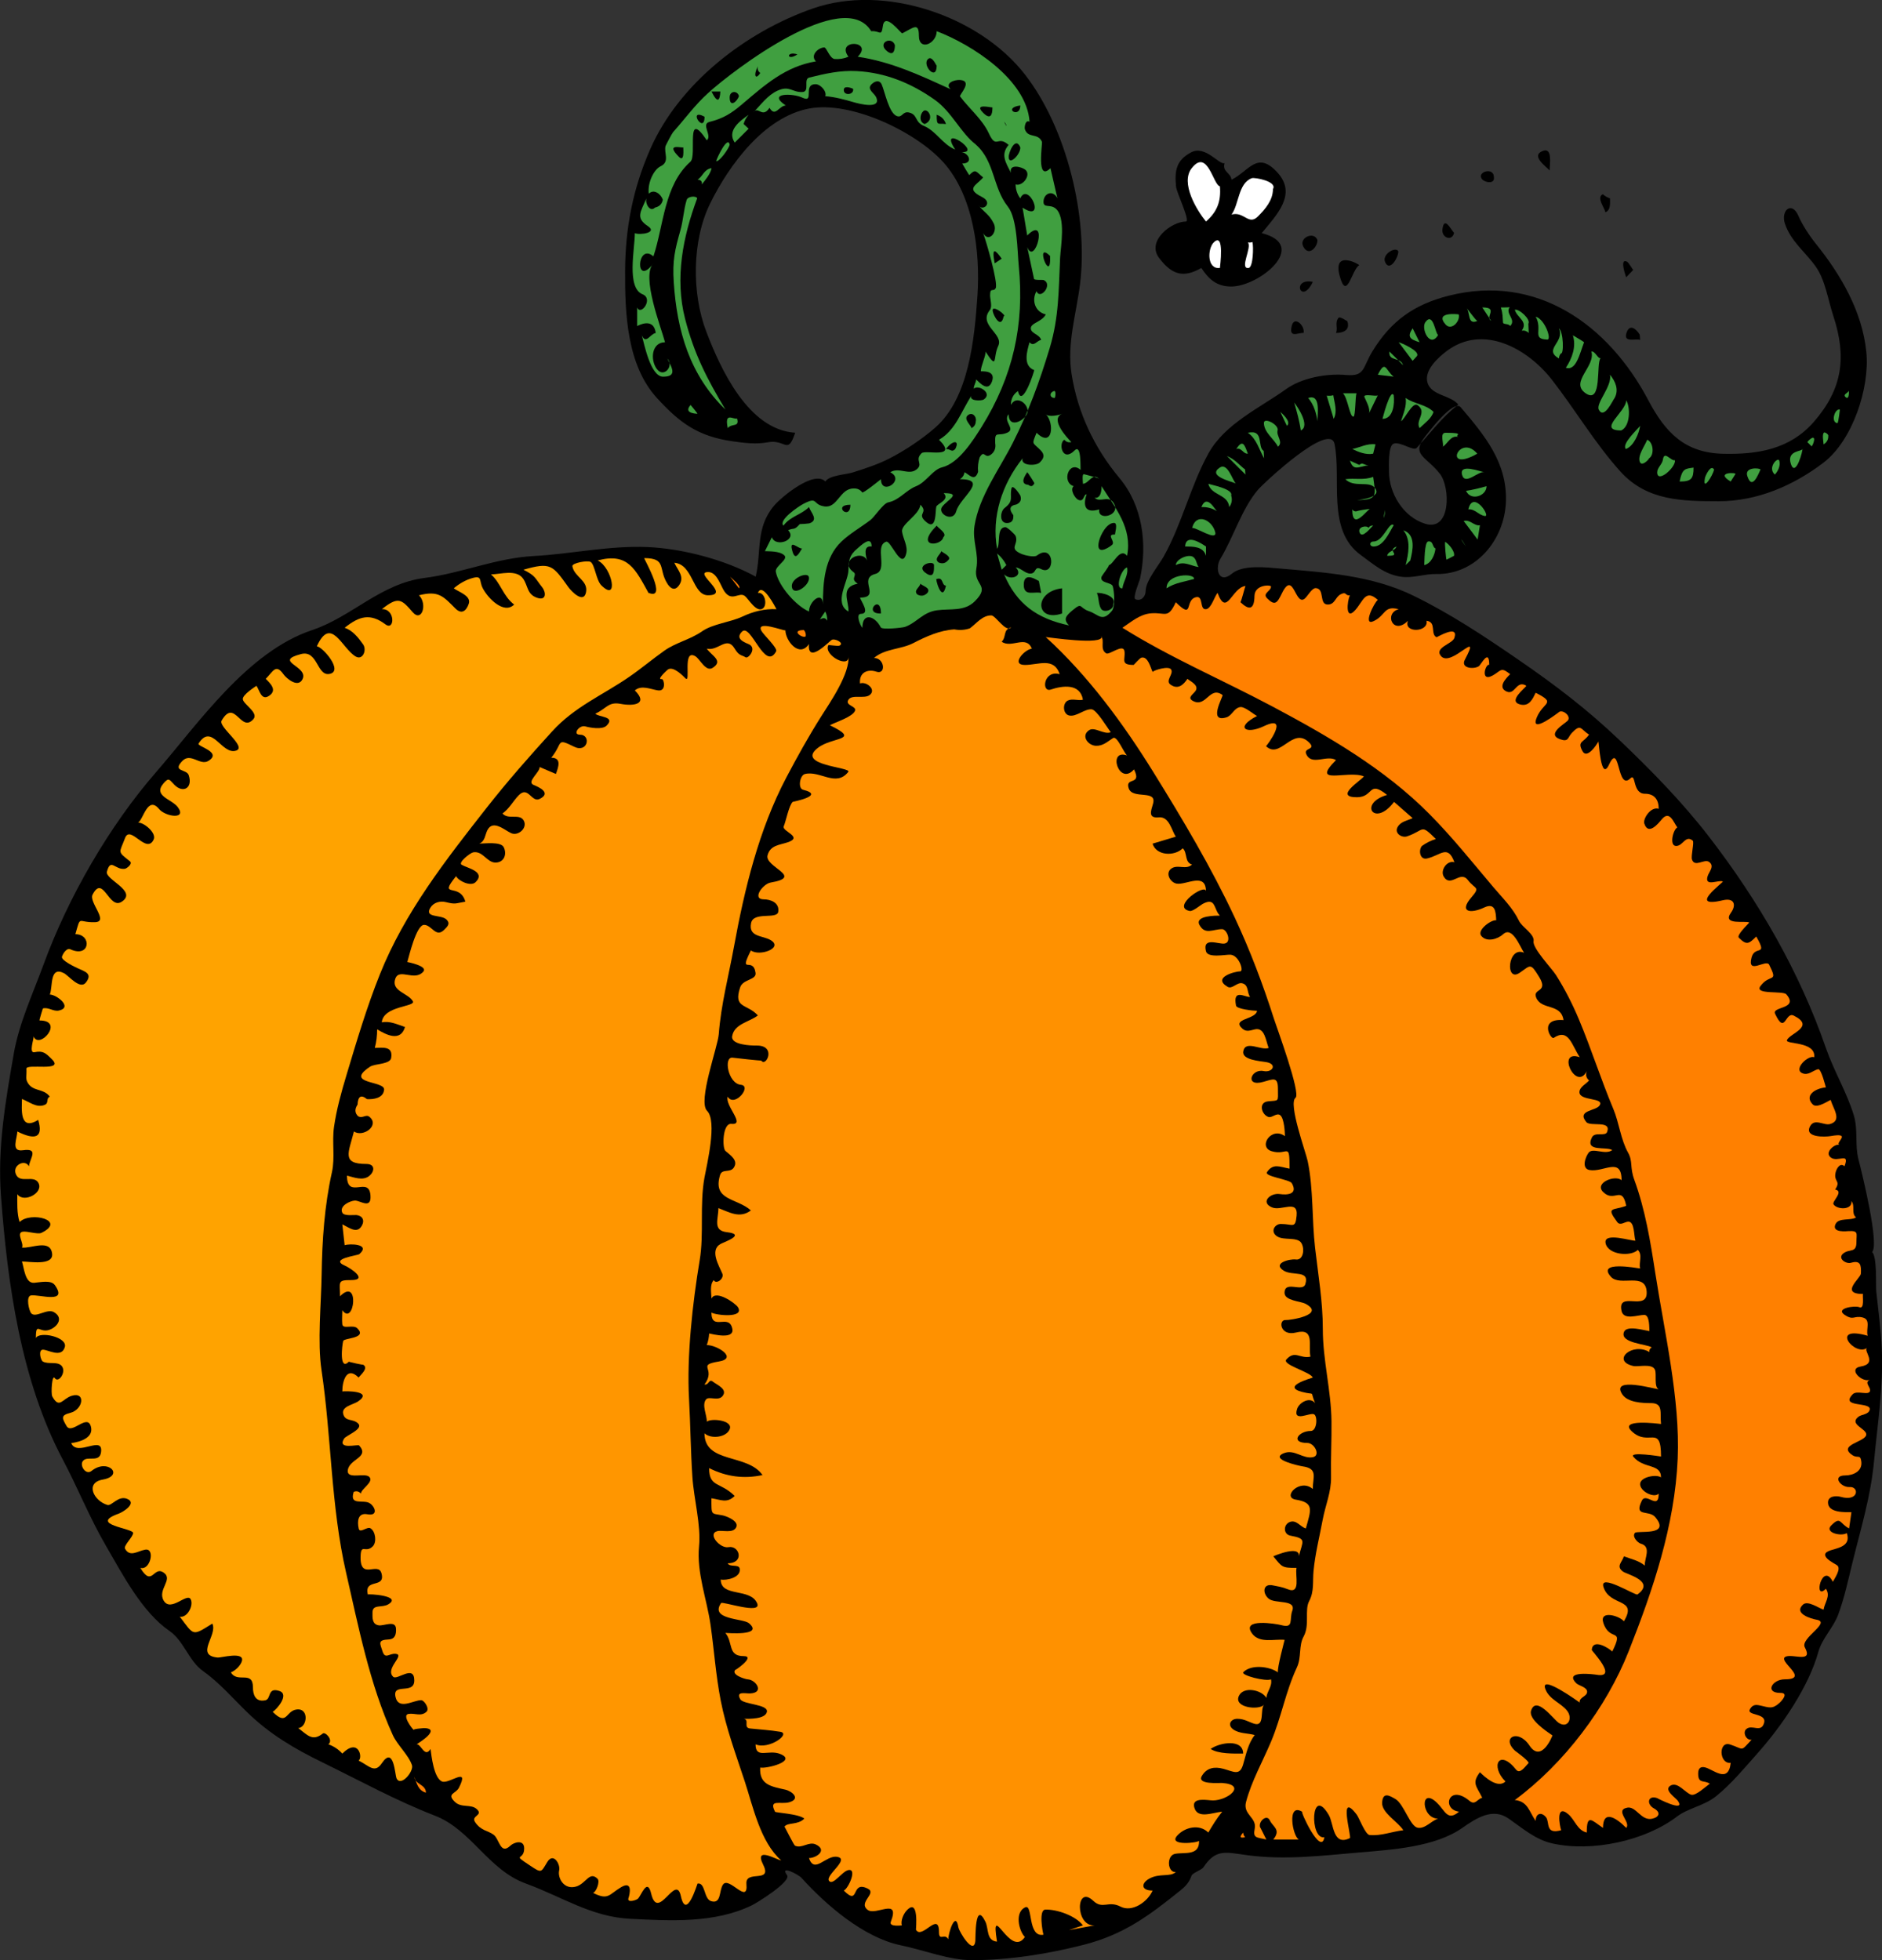
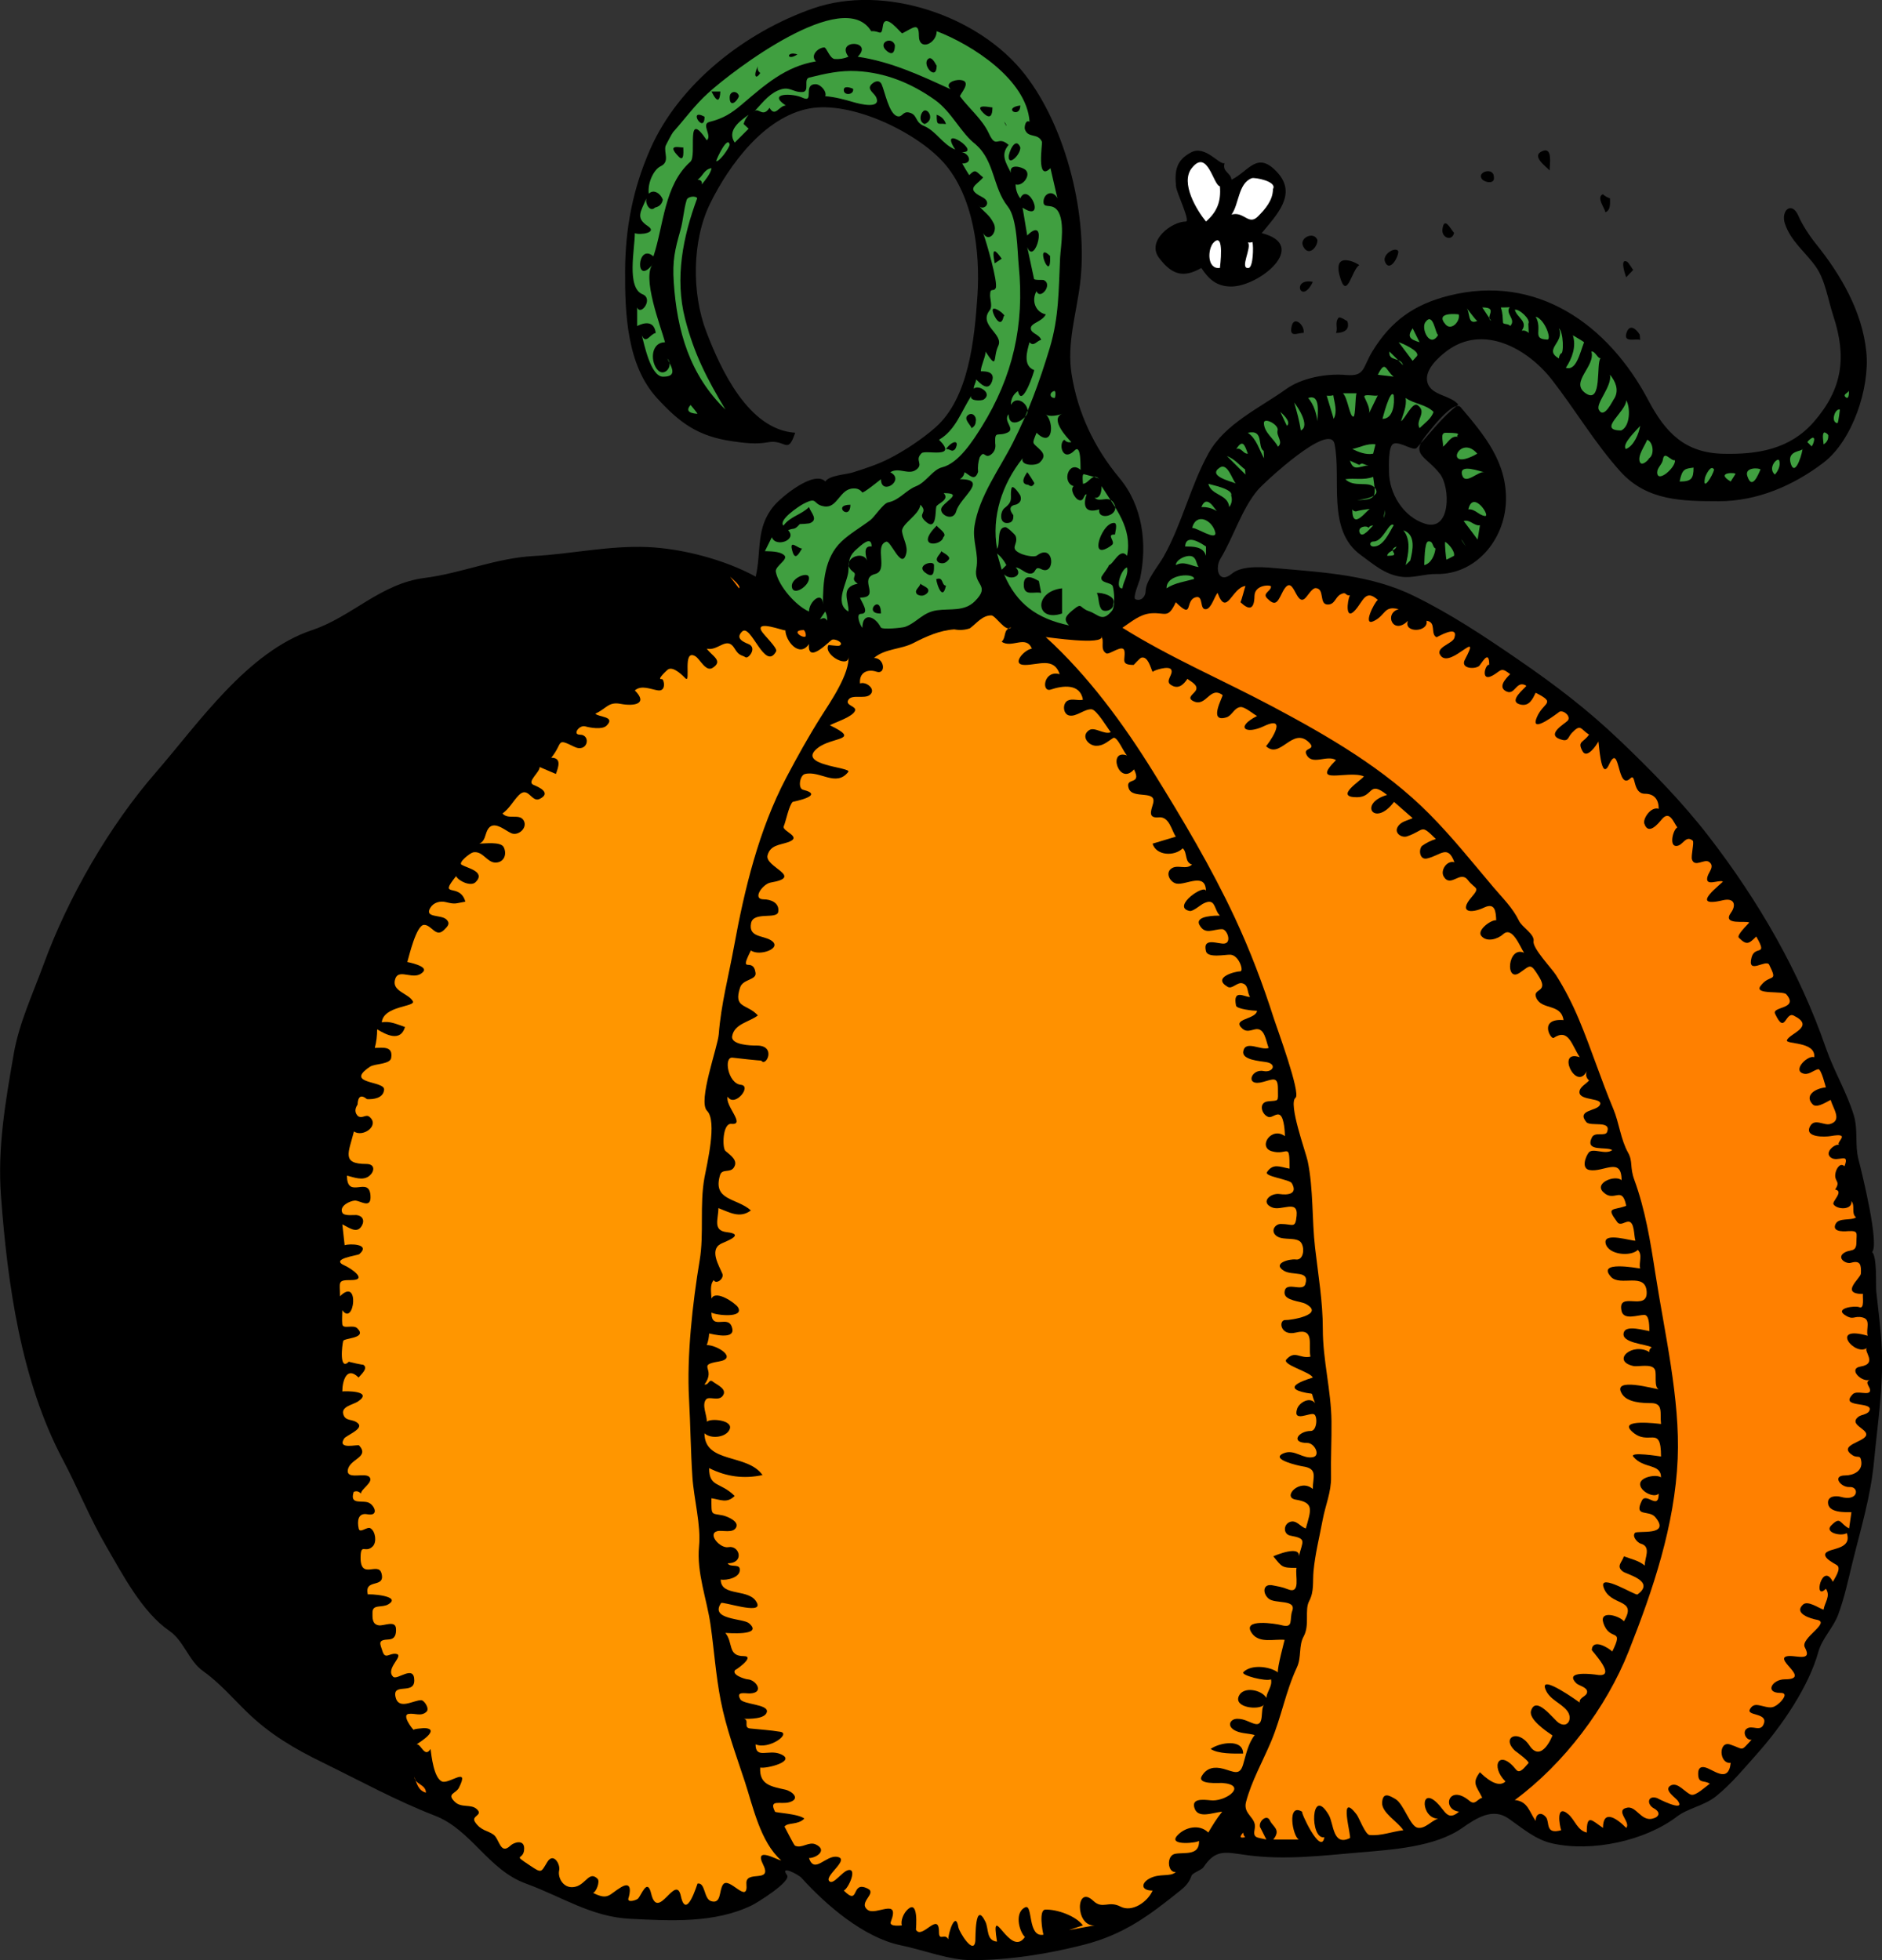
<svg xmlns="http://www.w3.org/2000/svg" xmlns:ns1="http://inkscape.sourceforge.net/DTD/sodipodi-0.dtd" xmlns:ns2="http://www.inkscape.org/namespaces/inkscape" id="Layer_1" style="enable-background:new 0 0 344.584 358.956" ns1:docname="Zucca.svg" xml:space="preserve" viewBox="0 0 344.584 358.956" ns1:version="0.32" version="1.0" ns2:version="0.40+cvs" ns1:docbase="F:\openclip\svg2">
  <rect x="0" y="0" width="344.584" height="358.956" fill="#333333" stroke="none" />
  <ns1:namedview id="base" bordercolor="#666666" ns2:pageshadow="2" ns2:window-width="640" pagecolor="#ffffff" ns2:zoom="1.0530539" ns2:window-x="44" borderopacity="1.0" ns2:current-layer="Layer_1" ns2:cx="172.29201" ns2:cy="179.47800" ns2:window-y="44" ns2:window-height="540" ns2:pageopacity="0.0" />
  <path id="path3" style="clip-rule:evenodd;fill-rule:evenodd" d="m342.74 229.31c1.461-1.248-1.854-14.658-2.461-16.989-0.697-2.691-0.035-5.417-0.873-8.143-1.305-4.241-3.639-8.066-5.089-12.252-4.864-14.04-12.337-26.924-21.356-38.637-4.908-6.373-10.561-12.14-16.37-17.687-6.019-5.745-11.888-10.196-18.708-14.882-6.188-4.252-12.238-8.273-19.004-11.592-7.738-3.796-16.207-4.289-24.751-5.035-2.324-0.203-6.583-0.699-8.565 0.952-2.419 2.015-3.189-0.932-2.096-2.749 2.441-4.062 3.864-9.054 6.83-12.573 1.084-1.282 13.21-12.613 14.053-8.405 1.289 6.402-1.478 15.752 4.765 20.292 2.351 1.71 4.383 3.565 7.362 3.995 2.313 0.327 4.274-0.536 6.519-0.491 7.142 0.143 12.508-6.198 12.732-13.311 0.226-7.129-3.919-12.088-8.275-17.222-1.294-1.524-5.843 4.489-6.66 5.559-2.418 3.164 0.418 3.506 2.857 6.642 1.908 2.454 2.039 10.591-2.697 9.134-4.025-1.238-6.629-5.584-6.629-9.531 0-0.874-0.199-4.753 0.836-5.136 1.225-0.452 3.625 1.437 4.234 0.772 2.61-2.846 4.474-5.473 7.611-7.939-1.449-1.754-4.868-1.613-5.621-3.948-0.727-2.254 1.878-4.619 3.468-5.824 6.713-5.085 14.88-0.445 19.311 5.252 4.232 5.442 7.921 11.686 12.523 16.786 4.888 5.416 11.396 5.418 17.984 5.438 7.018 0.021 13.691-2.859 19.204-7.064 5.304-4.045 8.5-13.678 7.841-20.259-0.743-7.426-4.673-14.167-9.268-19.86-1.125-1.396-2.468-3.436-3.163-5.063-1.195-2.795-3.28-1.02-2.475 1.414 1.086 3.261 3.731 5.159 5.65 7.876 1.743 2.469 2.253 6.116 3.194 8.967 2.485 7.521 1.751 13.393-3.576 19.485-4.375 5.002-10.272 5.965-16.604 5.812-6.963-0.168-10.536-3.853-13.662-9.778-7.332-13.899-20.445-23.238-36.559-19.165-6.34 1.603-10.546 4.604-13.949 10.151-1.863 3.035-1.316 4.674-4.842 4.366-3.54-0.31-8.079 0.501-10.984 2.587-4.812 3.456-11.24 6.342-14.242 11.823-3.306 6.021-4.805 12.842-8.199 18.884-0.883 1.572-3.276 4.418-3.276 6.267 0 1.037-0.865 1.944-1.873 1.506-0.563-0.245 0.756-3.32 0.858-3.805 1.35-6.385 0.456-13.329-3.783-18.398-4.603-5.505-7.654-11.984-8.762-19.045-0.883-5.626 0.863-10.946 1.553-16.504 1.51-12.175-2.41-28.503-10.113-38.369-8.34-10.721-25.7-16.618-38.75-12.081-12.34 4.294-24.58 13.736-29.87 25.863-3.141 7.195-4.526 14.358-4.566 22.179-0.039 7.715 0.287 17.261 5.838 23.32 4.134 4.509 7.432 6.988 13.758 7.904 2.332 0.338 4.386 0.589 6.544 0.19 3.287-0.607 3.602 2.443 4.999-1.748-8.58-0.534-13.668-11.69-16.27-18.495-2.697-7.052-2.641-16.729 0.728-23.544 3.438-6.958 9.853-15.768 18.09-17.327 7.692-1.456 19.548 4.279 24.55 9.808 5.549 6.133 6.824 16.483 6.271 24.491-0.53 7.674-1.501 18.688-7.727 24.133-2.418 2.112-5.615 4.25-8.498 5.707-2.102 1.062-4.348 1.782-6.586 2.495-1.293 0.412-4.262 0.504-5.033 1.659-2.123-2.126-8.107 2.906-9.391 4.432-3.422 4.067-2.264 8.229-3.361 12.997-5.628-3.096-13.42-5.142-19.78-5.416-7.04-0.303-14.169 1.287-20.721 1.63-7.124 0.375-13.18 3.128-20.175 4.032-8.021 1.033-13.309 7.127-20.544 9.54-11.89 3.965-20.891 17.177-28.6 26.048-8.525 9.81-16.063 22.853-20.578 35.209-2.012 5.509-4.471 10.688-5.455 16.362-1.514 8.738-2.99 17.106-2.333 26.005 1.188 16.1 3.67 33.853 11.32 48.278 2.763 5.209 4.861 10.566 7.909 15.807 3.02 5.192 6.581 12.096 11.602 15.558 2.689 1.855 3.525 5.481 6.15 7.347 3 2.131 5.383 4.911 8.004 7.469 4.216 4.115 8.708 6.746 13.859 9.263 6.927 3.384 13.435 6.983 20.613 9.765 6.68 2.589 9.728 9.908 16.628 12.42 6.555 2.387 11.995 6.11 19.108 6.461 7.379 0.362 15.424 0.859 22.282-2.466 0.943-0.458 7.295-4.376 6.443-5.532-1.42-1.926 2.085-0.132 2.672 0.521 4.444 4.937 11.379 10.916 18.106 12.317 4.402 0.916 8.883 2.732 13.068 2.732 6.822 0 13.932-1.136 20.522-2.824 7.346-1.882 12.018-5.39 17.769-10.035 0.912-0.735 1.553-1.49 1.925-2.605 0.172-0.512 1.847-1.041 2.177-1.537 2.29-3.443 4.049-2.751 8.085-2.214 6.839 0.909 13.527 0.092 20.442-0.503 6.012-0.518 13.854-0.98 18.865-4.493 2.604-1.823 5.571-3.74 8.465-1.734 2.548 1.766 4.925 3.881 8.035 4.572 7.279 1.617 16.961-0.465 22.823-4.926 2.071-1.577 5.007-1.965 7.21-3.764 2.835-2.316 5.158-5.147 7.578-7.873 4.394-4.945 9.324-12.113 11.103-18.556 0.669-2.424 2.733-4.383 3.623-6.789 1.138-3.072 1.814-6.282 2.593-9.457 1.56-6.368 3.361-12.124 3.978-18.721 0.648-6.933 1.721-13.472 1.412-20.494-0.154-3.526-0.647-7.013-1.014-10.52-0.11-1.27 0.18-6.25-0.76-7.21" />
  <path id="path5" style="fill:#409F40" d="m159.6 5.712c1.549-0.106 1.754 1.119 2.058-0.981 0.377-2.607 3.335 1.473 3.542 1.37 2.009-1.004 3.044-2.105 3.044 0.441 0 2.921 3.26 1.436 3.26-0.829 6.392 2.436 16.49 8.849 17.002 16.578-0.797-0.444-0.959 1.069-0.864 1.356 0.58 1.759 2.387 0.617 3.132 2.318 0.131 0.298-1.1 7.471 1.559 4.828 0.425 1.842 0.851 3.684 1.275 5.526-0.845-1.672-2.551-0.891-2.551 0.64 0 1.189 1.21 0.402 2.198 1.203 1.961 1.589 0.938 7.075 0.842 9.075-0.278 5.834-0.183 10.828-1.915 16.549-1.858 6.135-3.85 11.604-6.752 17.33-2.436 4.804-6.145 9.73-7.003 15.187-0.441 2.804 0.849 5.062 0.338 7.813-0.573 3.088 2.7 3.009-0.275 5.982-1.92 1.922-4.448 1.316-6.93 1.658-2.632 0.363-3.675 2.262-5.865 3.043-0.435 0.155-4.189 0.563-4.431 0.088-1.057-2.101-3.364-2.843-3.364 0.073-0.449-0.452-1.227-2.551-0.284-2.551 1.821 0-0.073-2.438-0.142-2.976 3.927 0-0.471-3.483 2.792-4.335 2.44-0.637-0.248-5.153 1.99-5.903 0.854-0.284 2.854 5.381 3.67 2.148 0.336-1.334-0.581-2.696-0.765-3.99-0.197-1.393 3.155-3.04 3.363-4.924 1.49 1.488-0.587 1.542 0.78 2.905 2.269 2.26 1.907-1.788 2.127-2.551 0.159-0.552 2.554-1.274 1.345-2.479 3.444 0 0.697 1.195-0.28 2.507-0.926 1.243 2 2.942 2.587 0.803 0.698-2.542 6.06-5.861 0.67-5.861 0.473-0.3 0.756-0.726 0.85-1.275 0.836 0.398 1.855 1.825 2.48-0.07-0.085-0.912 0.012-1.799 0.288-2.66 0.922-1.522 0.857 0.4 2.092-0.524 0.651-0.507 0.903-1.196 0.756-2.067-0.099-2.426 0.443-1.146 2.232-1.935 1.57-0.692-0.904-2.084 0.229-3.371 0 3.046 3.579 0.803 3.486-0.637-0.096-1.477-2.16-2.846-3.063-1.063-0.023-1.075 0.402-1.925 1.276-2.551 0.76 3.424 3.104-3.917 2.976-3.825-2.128-0.8-1.306-3.521-0.851-5.102 0.785 0.911 1.365-0.328 2.126-0.425-0.292-1.015-1.815-1.15-1.894-2.062-0.091-1.063 2.05-1.212 2.742-2.614-1.968-0.439-2.642-2.591-1.7-4.251 0.692 1.733 3.106-1.307 1.273-2.05-0.135-0.054-1.666 0.072-1.725-0.202-0.415-1.941-0.832-3.883-1.247-5.824 1.419 3.647 3.966-6.107 0-2.125-0.284-1.7-0.567-3.401-0.852-5.101 4.483 2.942 1.067-4.929-0.426-1.7-0.554-0.76-0.836-1.611-0.849-2.551 1.244 0.442 2.945-1.728 1.771-2.692-0.625-0.512-3.013-1.176-2.623 0.567-0.879-1.767-1.987-3.314-0.424-5.102-2.072-1.868-2.217 0.915-3.621-2.117-1.212-2.606-3.577-4.502-5.278-6.773-0.197-0.266 2.462-2.835-0.018-3.011-0.869-0.062-2.889 0.522-1.711 1.7-5.562-2.551-10.889-5.046-17.003-5.951 3-3.004-4.108-3.27-1.699 0-0.814 0.342-1.662 0.481-2.545 0.417-0.927-0.156-1.448-2.117-1.883-2.117-1.049 0-2.655 1.417-1.524 2.55-5.636 0.939-9.353 4.323-13.584 7.905-2.006 1.699-3.48 2.572-5.911 3.18-1.601 0.4 0.548 2.513-0.483 3.367-4.016-5.967-1.73 2.794-3.007 3.927-4.819 4.271-4.876 11.636-6.77 17.328-3.055-2.655-3.46 5.886 0 1.275-2.304 2.304 1.411 11.744 2.125 14.453-2.422 0-2.764 3.143-1.52 4.87 1.301 1.806 3.239-0.6 1.945-1.895 0.814 1.629 1.9 3.33-0.782 3.33-2.278 0-3.44-5.913-3.894-7.581 0.753 1.762 1.525-0.257 2.55-0.425-0.299-2.298-2.083-1.934-3.4-1.275v-3.401c0.648 1.63 3.038-1.593 0.986-2.411-2.975-1.191-1.412-8.301-1.412-11.192 0.865 0.395 4.238-0.063 2.408-1.271-2.311-1.524-1.383-2.541-0.282-5.104-0.283 0.973 0.649 2.612 1.574 1.685 0.797-0.174 1.271-0.651 1.422-1.432-0.315-1.001-1.609-2.063-2.57-1.103-0.255-2.013 0.931-4.438 2.158-5.016 1.746-0.822 0.589-2.431 0.907-3.701 0.034-0.137 1.19-2.335 1.381-2.548 2.17-2.426 3.99-4.979 6.439-7.182 4.53-4.144 24.86-19.602 29.84-11.307" />
  <path id="path7" d="m163.85 8.262c0 0.789-0.174 2.115-1.43 1.119-1.89-1.505 0.82-2.868 1.43-1.119" />
  <path id="path9" d="m146 9.962c-2.02 1.346-2.1-0.702 0 0" />
  <path id="path11" d="m171.5 12.017c0 2.992-2.785-0.136-1.57-1.22 0.75-0.661 1.5 1.257 1.57 1.22" />
  <path id="path13" d="m139.2 13.363c-0.801 1.301-1.354 0.582-0.425-1.275-0.15 0.522-0.01 0.948 0.42 1.275" />
  <path id="path15" style="fill:#409F40" d="m178.66 26.47c3.474 3.01 3.101 7.897 5.867 11.354 1.76 2.199 1.736 8.191 2.001 10.866 1.068 10.792-1.059 20.249-6.782 29.449-1.637 2.631-4.254 6.693-7.237 7.432-1.786 0.446-2.888 2.718-4.789 3.471-1.893 0.749-3.027 2.539-5.089 2.951-0.917 0.185-2.495 2.653-3.27 3.243-1.745 1.33-3.682 2.41-5.285 3.923-3.132 2.956-3.4 7.52-3.4 11.548 0-2.64-2.551-0.634-2.551 1.275-2.368-1.014-5.594-4.665-6.077-7.284-0.191-1.042 2.425-2.255 1.523-3.037-0.911-0.79-2.79-0.679-3.522-0.731 0.425-0.85 0.85-1.7 1.274-2.55 0.701 1.958 4.732 0.48 2.977-1.275 1.048-0.521 1.044 0.121 2.133-1.13 0.585-0.013 1.167-0.058 1.749-0.135 1.812-0.61 0.235-2.011-0.056-2.986-1.411 1.411-3.476 1.721-4.676 3.401-1.005-1.004 2.803-3.542 3.613-3.968 2.808-1.478 1.589 0.115 3.896 0.45 2.411 0.35 2.799-3.284 5.317-3.284 0.689-0.035 1.22 0.204 1.591 0.716 0.168 0.226 3.244-2.272 3.437-2.416 0 3.126 4.527 0.167 1.7-1.275 1.599-1 3.366 0.61 4.784-0.49 1.383-1.072-0.415-1.671 0.958-3.002 0.701-0.679 6.794 1.144 3.185-2.458 3.105-1.814 4.063-5.244 5.951-8.077-0.558 1.003 1.813 0.988 2.232 0.708 1.714-1.146-0.983-2.807-1.808-1.984-0.077-0.503 0.425-1.157 0.425-1.7 0.766 0.759 2.21 2.33 2.905 0.354 0.761-2.166-2.039-1.762-2.054-1.842 0-0.974 0.989-2.947 0.85-3.613 2.338 3.546 1.32 1.121 2.341-1.031 1.051-2.216-3.749-3.8-1.535-6.566 0.492-0.615 0.044-1.979 0.044-2.683 0-1.612 0.62-0.535 1.027-1.339 0.475-0.95-1.744-8.611-2.302-10.061 0.974 1.818 2.749-0.154 1.948-1.767-0.832-1.679-1.711-1.994-2.8-3.334 0.739 1.21 2.776-0.453 0.64-1.523-3.12-1.557-0.933-2.163 0.212-3.577-1.344-1.093-1.323-1.656-2.55-0.425-0.446-0.696-0.872-1.405-1.277-2.126 2.185 0 1.135-2.125-0.424-2.125 4.682 0.553-4.237-5.545-0.852-0.425-2.327-0.932-3.471-3.387-5.738-4.327-1.704-0.706-1.113-2.066-2.689-2.456-1.255-0.311-1.24 1.032-2.282 0.641-1.445-0.543-2.201-4.511-2.761-5.783-0.43-0.977-1.424-0.542-1.946 0.057-0.754 0.864 0.572 1.517 0.916 2.253 1.096 2.354-3.292 1.175-3.988 0.972-1.74-0.506-3.498-0.994-5.314-1.134 0.323-0.913-0.896-2.196-1.768-2.196-2.455 0-0.067 3.577-2.458 2.449-1.721-0.812-6.512-0.892-3 1.447-1.264 0.044-1.935 2.242-2.977 0.425-1.351 2.031-2.064-0.429-2.975 0.851 1.386-1.387 2.593-3.15 4.435-3.987 2.213-1.005 2.628 0.311 4.529 0.25 1.478-0.048 0.127-2.367 1.289-2.652 2.944-0.722 5.625-1.345 8.678-1.185 5.278 0.277 10.005 2.221 14.285 5.251 3.13 2.202 4.76 6.095 7.54 8.202" />
  <path id="path17" d="m156.2 16.268c0.19 1.086-1.541 1.272-1.69 0.382-0.19-1.107 1.31-0.576 1.69-0.382" />
-   <path id="path19" d="m131.9 16.764c-0.114 1.65-0.486 2.29-1.63 0h1.63" />
+   <path id="path19" d="m131.9 16.764c-0.114 1.65-0.486 2.29-1.63 0" />
  <path id="path21" d="m135.3 17.614c-0.332 0.961-1.701 2.198-1.7 0.213 0-1.252 1.46-1.269 1.7-0.213" />
  <path id="path23" d="m186.81 19.314c0 2.515-3.39 0.468 0 0" />
  <path id="path25" d="m181.71 19.668c0 1.395-0.357 2.334-1.7 0.992-1.83-1.829 1.48-0.927 1.7-0.992" />
  <path id="path27" d="m169.31 22.715c-1.054-0.372-0.896-1.736-0.277-2.347 0.77-0.763 2.29 1.497 0.28 2.347" />
  <path id="path29" d="m129 21.369c0 3.367-3.23-1.688 0 0" />
  <path id="path31" style="fill:#409F40" d="m136.15 22.715c0.307 0.284 0.614 0.567 0.921 0.851l-2.55 2.55c-1.485-2.227 0.96-3.967 2.55-5.101-0.43 0.499-0.74 1.066-0.92 1.7" />
  <path id="path33" d="m173.2 22.715c-1.498-0.206-1.699 0.481-1.699-1.7 0.86 0.283 1.42 0.849 1.7 1.7" />
  <path id="path35" d="m184.26 23.069c-0.142-0.26-0.284-0.52-0.426-0.779 0.32 0.321 0.43 0.577 0.43 0.779" />
  <path id="path37" d="m125.1 26.966c0 0.393 0.247 2.793-0.779 1.771-2.71-2.698 0.75-1.505 0.78-1.771" />
  <path id="path39" style="fill:#409F40" d="m133.6 26.47c-0.05 0.595-1.872 3.199-2.48 3.046 0.07-0.411 2.1-4.789 2.48-3.046" />
  <path id="path41" d="m186.81 26.966c0.117 1.261-2.124 3.503-2.124 1.769-0.01-0.817 1.23-3.852 2.12-1.769" />
  <path id="path43" d="m224.21 29.871c-0.466 1.62 1.131 1.715 1.275 3.046 3.221-1.61 4.695-5.371 8.38-1.358 3.676 4.003-0.072 7.743-2.854 11.135 8.788 2.21-0.433 9.777-5.589 9.777-2.64 0-4.118-1.338-5.463-3.4-3.111 1.777-5.279 1.45-7.762-1.871-2.307-3.086 2.304-6.631 4.925-6.631 0.898 0-1.69-5.236-1.801-6.437-0.272-2.963 0.07-4.779 2.736-6.215 2.63-1.418 5.18 2.347 6.15 1.954" />
  <path id="path45" d="m283.73 31.217c-0.69-0.763-3.435-2.645-1.346-3.543 1.94-0.839 1.35 2.408 1.35 3.543" />
  <path id="path47" style="fill:#FFFFFF" d="m223.36 34.121c0.232 2.767-0.512 4.663-2.55 6.447-1.696-2.072-4.728-7.057-2.624-9.758 2.91-3.737 3.95 3.101 5.17 3.311" />
  <path id="path49" style="fill:#409F40" d="m128.5 33.767c0.073-0.571-0.187-0.854-0.779-0.85 0.983-0.671 1.215-1.935 2.55-2.125-0.09 0.935-1.26 2.342-1.77 2.975" />
  <path id="path51" d="m273.52 32.421c0.238 1.371-1.699 1.018-2.196 0.354-0.98-1.327 2.2-2.24 2.2-0.354" />
  <path id="path53" style="fill:#FFFFFF" d="m233.07 34.618c0 2.05-1.403 3.669-2.765 5.03-1.71 1.709-2.54-0.997-4.817-0.354 1.384-1.902 1.213-5.752 3.717-6.666 0.5-0.179 4.69 0.573 3.87 1.99" />
  <path id="path55" d="m294.78 36.318c0 0.812 0.179 2.184-0.851 2.55-0.067-0.706-1.718-2.739-0.461-3.301 0.38 0.339 0.82 0.59 1.31 0.751" />
  <path id="path57" style="fill:#409F40" d="m127.65 36.318c-2.618 7.049-4.121 14.618-2.219 22.044 1.645 6.42 3.991 10.972 7.39 16.639-6.536-6.332-8.878-14.409-9.463-23.365-0.256-3.913 0.206-5.897 1.226-9.477 0.514-1.807 0.584-3.716 1.132-5.519 0.23-0.773 1.84-0.78 1.93-0.322" />
  <path id="path59" d="m266.23 42.623c-0.313 1.634-2.32 0.964-2.124-0.638 0.31-2.633 1.67 0.282 2.12 0.638" />
  <path id="path61" d="m241.22 43.969c0 1.316-1.642 3.114-2.622 1.134-0.79-1.585 2.02-2.823 2.62-1.134" />
  <path id="path63" style="fill:#FFFFFF" d="m223.36 49.07c-2.43 0.289-2.262-3.542-1.148-4.66 2.08-2.083 1.14 4.55 1.15 4.66" />
  <path id="path65" style="fill:#FFFFFF" d="m229.32 44.323c0.21 0.847 0.139 4.627-0.709 4.747-1.765 0.248 0.687-3.847-0.141-4.676 0.29 0.052 0.57 0.028 0.85-0.071" />
  <path id="path67" d="m183.4 47.37c-0.425 0.283-0.851 0.566-1.275 0.85-0.63-3.184 0.17-2.418 1.28-0.85" />
  <path id="path69" d="m256.02 46.024c0.072 0.961-1.532 3.911-2.407 1.983-0.66-1.459 1.99-2.94 2.41-1.983" />
  <path id="path71" d="m192.26 46.874c0.25 5.473-2.98-2.973 0 0" />
  <path id="path73" d="m248.87 48.574c-1.344 0.673-2.27 6.742-3.572 1.997-1.37-4.995 3.69-2.105 3.57-1.997" />
  <path id="path75" d="m299.03 49.424c-0.426 0.449-0.851 0.897-1.276 1.346-0.068-0.095-1.315-3.618 0.157-2.846 0.28 0.149 1.06 1.496 1.12 1.5" />
  <path id="path77" d="m240.37 51.621c-2.13 4.417-4.03-0.805 0 0" />
  <path id="path79" style="fill:#409F40" d="m270.48 58.776c-1.89 0.813-1.218-1.677-2.055-2.479 0.4 0.398 1.56 2.127 2.06 2.479" />
  <path id="path81" style="fill:#409F40" d="m273.03 58.776c-0.543-0.826-1.086-1.653-1.629-2.479 3.05 0 0.4 1.749 1.63 2.479" />
  <path id="path83" style="fill:#409F40" d="m276.43 56.226c-0.93 1.226 1.273 2.262 0.071 3.472-0.35-0.518-1.271-0.212-1.31-0.658-0.079-0.89-0.013-1.635-0.392-2.743-0.32 0 1.69 0.025 1.63-0.071" />
  <path id="path85" d="m183.76 57.926c-0.475 2.406-1.818-0.028-1.993-0.907-0.3-1.503 2.78 0.897 1.99 0.907" />
  <path id="path87" style="fill:#409F40" d="m279.83 59.272c0.023 0.567 0.048 1.133 0.071 1.7-0.355-0.35-0.781-0.491-1.276-0.425 1.222-1.71-0.888-2.358-1.273-3.826 0.83-0.207 2.97 1.821 2.48 2.551" />
  <path id="path89" style="fill:#409F40" d="m267.08 57.572c0.347 1.219-1.33 3.087-2.409 1.842-2.1-2.424 2.41-1.848 2.41-1.842" />
  <path id="path91" d="m246.67 58.776c0.629 1.769-0.872 2.197-2.054 2.197 0.393-0.961-0.271-1.811 0.441-2.761 0.28-0.367 1.62 0.678 1.61 0.564" />
  <path id="path93" style="fill:#409F40" d="m283.23 62.177c-2.806-0.104-0.715-1.815-2.055-4.18 1.69 0.422 3.07 4.405 2.05 4.18" />
  <path id="path95" style="fill:#409F40" d="m263.32 61.327c-1.493 2.545-3.206-1.159-2.333-2.342 1.46-1.984 1.83 2.288 2.33 2.342" />
  <path id="path97" d="m238.67 60.973c-1.05-0.073-2.744 1.044-2.145-1.344 0.47-1.86 2.44 0.012 2.15 1.344" />
  <path id="path99" style="fill:#409F40" d="m259.92 62.673c-1.835-0.55-2.301-1.016-1.274-2.55 0.42 0.85 0.85 1.7 1.27 2.55" />
  <path id="path101" style="fill:#409F40" d="m285.78 64.728c-0.214 0.271-0.331 0.577-0.354 0.92-2.933-1.712 1.159-2.97 0-5.526 0.83 0.597 0.95 4.819 0.35 4.606" />
  <path id="path103" d="m300.23 61.327c0.023 0.307 0.047 0.614 0.07 0.921-0.751-0.335-3.124 0.613-2.502-1.28 0.77-2.358 2.54 0.382 2.43 0.359" />
  <path id="path105" style="fill:#409F40" d="m290.03 62.673c-0.785 2.082-1.448 5.304-3.329 4.676 1.157-1.737 1.944-3.945 1.275-5.952-0.04-0.011 1.85 1.064 2.05 1.276" />
  <path id="path107" style="fill:#409F40" d="m259.42 65.223c-0.26 0.284-0.519 0.567-0.778 0.851-0.851-1.134-1.7-2.267-2.551-3.401 0.36 0.071 4.03 1.613 3.33 2.55" />
  <path id="path109" style="fill:#409F40" d="m256.88 66.924c-0.299-1.603-2.72-0.626-2.48-2.55 0.33 0.331 2.55 2.478 2.48 2.55" />
  <path id="path111" style="fill:#409F40" d="m293.08 65.578c-0.91 0.78 0.368 8.591-2.77 6.43-2.948-2.031 1.851-4.884 1.069-7.634 0.71-0.105 1.17 1.373 1.7 1.204" />
  <path id="path113" style="fill:#409F40" d="m255.18 68.979c-0.968-0.118-1.937-0.236-2.904-0.354 1.42-2.861 1.4-0.798 2.9 0.354" />
  <path id="path115" style="fill:#409F40" d="m295.63 72.875c-0.351 0.429-1.923 3.995-2.888 2.165-0.629-1.193 2.459-4.293 2.038-6.416 0.99 1.184 1.67 2.754 0.85 4.251" />
  <path id="path117" style="fill:#409F40" d="m193.11 72.875c-0.917 0-1.052-0.959-0.131-1.263 0.43-0.141 0.25 1.175 0.13 1.263" />
  <path id="path119" style="fill:#409F40" d="m338.49 71.529c0.073 0.18 0.069 1.63-0.46 1.275-0.86-0.576 0.47-0.852 0.46-1.275" />
  <path id="path121" style="fill:#409F40" d="m248.37 72.025c-0.237 0.547-0.179 4.15-0.539 4.256-0.712 0.21-1.026-3.348-1.94-4.256h2.976-0.5" />
  <path id="path123" style="fill:#409F40" d="m252.27 72.379c-0.567 1.157-1.134 2.314-1.701 3.472 0.519-0.773-0.462-2.43-0.746-3.138-0.29-0.728 2.2-0.02 2.45-0.334" />
  <path id="path125" style="fill:#409F40" d="m241.22 77.126c-0.225-1.539-0.678-3.04-1.701-4.25 2.34-0.783 1.7 2.891 1.7 4.25" />
  <path id="path127" style="fill:#409F40" d="m244.12 72.379c0.202 1.411 0.808 2.939 0.071 4.322-0.426-1.417-0.851-2.833-1.276-4.25 0.41 0.056 0.82 0.032 1.21-0.072" />
  <path id="path129" style="fill:#409F40" d="m255.18 72.379c0.19 1.531-0.066 4.322-2.056 4.322 0.01-0.02 1.43-5.67 2.06-4.322" />
  <path id="path131" style="fill:#409F40" d="m262.47 75.425c-0.42 1.285-1.648 2.072-2.552 2.976-0.847-1.442 1.463-2.905-0.373-4.213-0.929-0.662-2.365 2.64-3.027 2.938 0.432-1.388 1.063-2.75 0.85-4.25 1.58 1.122 3.69 1.143 5.1 2.549" />
  <path id="path133" style="fill:#409F40" d="m296.83 78.826c-4.511 0 0.92-3.403 0.92-5.526 0.79 1.253 0.76 4.778-0.92 5.526" />
  <path id="path135" style="fill:#409F40" d="m238.17 78.826c-0.245-1.732-0.725-3.422-1.204-5.101 0.56 0.673 3.01 4.294 1.2 5.101" />
  <path id="path137" style="fill:#409F40" d="m127.65 75.78c-1.642-0.118-2.044-0.661-1.205-1.629-0.4-0.432 1.51 1.735 1.21 1.629" />
  <path id="path139" style="fill:#409F40" d="m336.44 77.48c-1.303-0.078-0.51-2.724 0.425-2.48 0.06-0.324-0.26 2.382-0.42 2.48" />
  <path id="path141" style="fill:#409F40" d="m235.62 77.976c-0.401-0.85-0.804-1.7-1.205-2.55 0.07 0.077 2.18 1.796 1.2 2.55" />
-   <path id="path143" style="fill:#409F40" d="m134.95 76.63c0.487 1.696-0.941 0.808-1.7 1.771-0.66-3.088 1.03-1.51 1.7-1.771" />
  <path id="path145" d="m178.66 77.126c-0.004 0.575-0.264 1-0.779 1.275-0.167-0.634-1.573-1.689-0.635-2.393 0.8-0.593 1.6 0.27 1.42 1.118" />
  <path id="path147" style="fill:#409F40" d="m194.46 75.78c-2.288 0.98 0.953 4.425 1.699 5.171-0.519 0.127-0.942-0.014-1.273-0.424-1.139 0.571-0.426 4.245 1.872 1.953 1.313-1.312 1.005 3.475 1.103 3.572-2.181-1.896-3.537 2.302-1.273 2.976-0.764 0.591 0.24 2.265 0.869 2.516 1.073 0.43 0.9-1.028 1.502-1.028 0.013 0-1.587 3.926 2.304 2.763-0.35 2.159 3.701 1.178 2.806-0.838-0.908-2.045-2.613-0.246-3.657-1.288 1.2 0.17 1.275-1.466 1.275-2.125 2.543 4.058 5.658 7.597 4.677 12.752-1.348-1.619-2.52 1.635-3.385 1.735 0.289-0.034-1.23 1.894-1.292 2.09-0.384 1.235 1.832 0.985 2.055 1.762 0.269 0.937 0.49 3.715-0.179 4.517-1.78 2.135-2.419 0.621-4.213 0.026-1.787-0.593-1.13-1.687-2.907-0.208-1.237 1.03-1.861 1.674-0.707 2.829-5.855-1.252-9.559-3.882-11.901-9.352 1.268 1.27 3.628 0.229 2.126-1.276 0.992 0.125 1.723 1.134 2.67 1.134 1.225 0 0.653-1.491 2.006-0.815 2.66 1.33 2.453-4.907-0.778-2.499-0.551 0.412-2.407-0.103-2.78-0.261-2.523-1.069-0.532-1.671-1.117-3.297-0.107-0.3-1.543-1.63-1.863-1.63-1.701 0-0.897 3.018-1.538 3.968-1.065-5.867 0.923-11.884 4.676-16.579-0.459 1.404 2.454 1.422 3.107 0.792 0.815-0.787 1.013-1.437 0.145-2.303-1.511-1.505-1.599-0.921-0.702-3.165 2.959 2.914 3.31-1.794 1.7-3.401 0.46 0.585 2.41 0.19 2.96-0.064" />
  <path id="path149" style="fill:#409F40" d="m233.92 78.826c-0.276 0.992 1.102 2.125 0.071 2.976-0.716-1.44-2.556-2.585-2.578-4.342-0.01-1.119 2.8 0.312 2.51 1.366" />
  <path id="path151" style="fill:#409F40" d="m297.68 82.227c-0.788-0.944 1.972-3.418 2.62-4.251-0.19 1.374-1.16 3.722-2.62 4.251" />
  <path id="path153" style="fill:#409F40" d="m231.37 82.581c0.023 0.449 0.048 0.897 0.071 1.346-0.903-1.577-1.372-3.604-2.976-4.676 3.06-0.684 1.68 2.59 2.91 3.33" />
  <path id="path155" style="fill:#409F40" d="m267.08 80.03c-1.465-0.42-1.938 1.139-2.905 1.771 0.222-0.535-0.638-2.55 0.493-2.55 3.97 0 1.34 0.51 2.41 0.779" />
  <path id="path157" style="fill:#409F40" d="m334.74 79.676c0.069 0.739-0.214 1.306-0.852 1.7 0-0.387-0.361-2 0.143-2.196 0.3 0.069 0.54 0.234 0.71 0.496" />
  <path id="path159" style="fill:#409F40" d="m331.69 81.731c-0.26-0.26-0.52-0.52-0.779-0.78 0.246-0.329 0.551-0.592 0.912-0.787 0.77-0.157 0.02 1.533-0.13 1.567" />
  <path id="path161" d="m174.9 82.227c-0.679 0.679-0.763 0-1.699 0 1.29-1.714 2.56-1.633 1.7 0" />
  <path id="path163" style="fill:#409F40" d="m301.94 83.927c-0.141 0.332-1.347 1.548-1.701 0.648-0.461-1.169 0.995-3.029 1.346-4.049 1.13 0.396 1.37 2.764 0.35 3.401" />
  <path id="path165" style="fill:#409F40" d="m228.47 83.077c-0.914 0.05-1.136-1.2-2.126-0.85 1.19-1.789 1.49-0.901 2.13 0.85" />
  <path id="path167" style="fill:#409F40" d="m251.42 83.077c-1.285 0.271-2.698-0.303-3.824-0.85 1.437-0.294 2.728-1.067 4.25-0.851-0.15 0.567-0.29 1.134-0.43 1.701" />
  <path id="path169" style="fill:#409F40" d="m270.48 83.077c-6.45 3.681-3.28-3.842 0 0" />
  <path id="path171" style="fill:#409F40" d="m329.99 82.227c0.23-0.101-1.2 5.409-2.091 2.727-0.84-2.542 2.19-2.258 2.09-2.727" />
  <path id="path173" style="fill:#409F40" d="m227.97 85.982c0.023 0.307 0.047 0.614 0.07 0.921-1.133-1.133-2.267-2.267-3.399-3.4 1.57 0.67 2.15 1.567 3.33 2.479" />
  <path id="path175" style="fill:#409F40" d="m306.68 84.281c0.17 1.313-3.258 4.314-3.258 2.218 0-0.863 0.919-1.462 1.046-2.324 0.25-1.756 1.42 0.279 2.21 0.106" />
  <path id="path177" style="fill:#409F40" d="m248.87 85.131c0.662-0.553 0.816 0.071 1.7 0.071-1.947 0.278-2.747 1.105-3.401-0.851-0.22-0.096 1.68 0.782 1.7 0.78" />
  <path id="path179" style="fill:#409F40" d="m325.74 84.281c0.377 0.91-0.253 2.095-0.779 2.622-1.38-1.239 0.46-3.167 0.78-2.622" />
  <path id="path181" style="fill:#409F40" d="m310.08 85.628c0 2.061-0.435 2.55-2.55 2.55 0.47-2.364 0.96-2.329 2.55-2.55" />
  <path id="path183" style="fill:#409F40" d="m226.27 88.532c-0.955-0.415-5.239-1.368-2.939-2.905 1.46-0.978 2.32 2.349 2.94 2.905" />
  <path id="path185" style="fill:#409F40" d="m271.82 86.478c-1.12-0.328-3.568 2.511-4.122 0.473-0.58-2.151 3.32-0.58 4.12-0.473" />
  <path id="path187" style="fill:#409F40" d="m313.84 85.982c-0.235 1.14-2.2 4.204-1.665 1.51 0.04-0.263 1.04-2.571 1.66-1.51" />
  <path id="path189" style="fill:#409F40" d="m317.73 86.832c-0.283 0.449-0.567 0.897-0.851 1.346-3.05-1.816 1.29-1.681 0.85-1.346" />
  <path id="path191" style="fill:#409F40" d="m322.34 85.982c-0.359 0.709-1.523 3.976-2.424 1.17-0.53-1.648 2.23-1.489 2.42-1.17" />
  <path id="path193" d="m189.36 88.532c-0.248 0.534-0.601 0.622-1.06 0.265-1.162-0.12-1.234-0.894-0.215-2.32-0.03-0.151 1.59 2.313 1.28 2.055" />
  <path id="path195" style="fill:#409F40" d="m201.26 87.683c-1.284-1.161-1.802 0.788-2.976 0.92 0-0.222-0.208-1.771 0.143-1.771 0.12 0 3.02 0.783 2.84 0.851" />
  <path id="path197" style="fill:#409F40" d="m251.42 87.328c0.406 3.224 0.994 4.25-2.976 4.25 0.666-0.046 4.837-0.516 3.188-2.338-1.078-1.192-3.727 0.1-5.313-1.488 1.74-0.247 3.36 0.23 5.1-0.424" />
  <path id="path199" style="fill:#409F40" d="m225.42 90.728c0.24 0.773 0.122 1.482-0.354 2.126-0.239-2.415-3.275-2.061-3.827-4.251 0.49 0.169 4.6 0.933 4.18 2.125" />
-   <path id="path201" style="fill:#409F40" d="m272.18 89.028c0 1.83-2.911 2.777-3.754 0.85 1.07-0.137 2.71-0.54 3.75-0.85" />
  <path id="path203" d="m186.81 90.728c0.268 0.787 0.022 1.34-0.736 1.662-1.205 0.19-1.385 0.841-0.539 1.952 0.043 0.807-0.159 1.417-1.148 1.437-1.48 0.029-1.251-2.142-0.454-2.75 1.756-1.342 0.905-1.93 1.256-3.564 0.21-1.027 1.66 1.311 1.62 1.263" />
  <path id="path205" style="fill:#409F40" d="m222.87 93.633c-0.889-0.556-1.857-0.816-2.904-0.779 1.04-2.544 2.5 0.586 2.9 0.779" />
  <path id="path207" d="m155.7 92.429c0 3.054-3.41 0 0 0" />
  <path id="path209" style="fill:#409F40" d="m271.82 94.483c-1.095-0.177-1.789-1.323-2.976-1.204 0.85-3.745 4.27 1.526 2.98 1.204" />
  <path id="path211" style="fill:#409F40" d="m248.37 93.633c0.156-0.111 2.372-0.514 2.524-0.396-0.382-0.296-3.303 4.324-3.303 0.042 0.21 0.292 0.47 0.409 0.78 0.354" />
  <path id="path213" style="fill:#409F40" d="m253.47 94.483c-0.405 1.117 0.187-0.961 0.071-1.204 0.06 0.408 0.04 0.809-0.07 1.204" />
  <path id="path215" style="fill:#409F40" d="m222.52 97.53c0.218 1.583-3.455-0.964-4.252-0.85 0.79-2.938 3.74-1.414 4.25 0.85" />
  <path id="path217" style="fill:#409F40" d="m270.97 96.184c-0.143 0.874-0.284 1.748-0.427 2.621-0.85-1.133-1.7-2.267-2.55-3.4 1.18-0.339 1.89 0.961 2.98 0.779" />
  <path id="path219" d="m204.16 97.884c-1.78-0.062 0.195 1.284-0.567 1.91-0.879 0.722-3.031 1.943-2.357-0.763 0.26-1.042 1.36-3.254 2.727-3.275 0.81-0.013 0.1 2.092 0.2 2.128" />
  <path id="path221" style="fill:#409F40" d="m255.18 96.184c-0.771 1.232-1.864 3.897-3.672 3.897-0.839 0-0.819-0.921-0.011-0.921 1.79 0 2.87-3.793 3.68-2.975" />
  <path id="path223" d="m172.71 98.38c-0.336 1.671-5.325 1.994-1.203-2.125 0.21 0.431 2.05 1.452 1.2 2.125" />
  <path id="path225" style="fill:#409F40" d="m250.57 96.68c0.189-0.34 0.473-0.481 0.85-0.425-0.371 0.248-1.999 2.493-2.479 1.275-0.44-1.103 1.39-1.395 1.63-0.85" />
  <path id="path227" style="fill:#409F40" d="m258.22 102.63c-0.284 0.283-0.567 0.567-0.852 0.85 0.502-1.996 1.034-4.624-0.424-6.376 2.36 0.789 1.72 3.736 1.27 5.526" />
  <path id="path229" style="fill:#409F40" d="m220.81 100.08v1.7c-0.493-1.74-2.382-1.7-3.826-1.7 0.15-2.511 3.1-0.488 3.83 0" />
  <path id="path231" style="fill:#409F40" d="m267.57 98.734c0.283 0.449 0.566 0.897 0.85 1.346-0.28-0.419-0.69-0.877-0.85-1.346" />
  <path id="path233" style="fill:#409F40" d="m159.6 100.08c-1.695-0.259-1.008 1.917-0.849 2.55-0.705-1.674-3.612-0.695-3.403 0.975 0.17 0.445 0.442 0.805 0.816 1.081 1.04 0.639-0.69 1.261 0.885 2.195-3.331 0.667-1.581 3.191-1.701 5.101-2.805-1.567 0-5.521 0-7.616 0-1.749 0.226-2.748 1.56-3.861 0.69-0.58 2.68-2.584 2.68-0.42" />
  <path id="path235" style="fill:#409F40" d="m262.83 100.44c-0.116 1.141-0.781 2.751-2.056 3.046 0.048-0.481 0.008-4.234 0.719-4.334 0.97-0.147 0.74 1.084 1.34 1.284" />
  <path id="path237" style="fill:#409F40" d="m266.23 101.78c-0.456 0.242-0.914 0.479-1.375 0.71-0.1-0.046-0.373-3.053-0.252-3.261 0.61 0.317 1.84 1.751 1.62 2.551" />
  <path id="path239" d="m146.85 100.44c-0.592 0.963-1.235 2.225-1.731 0.618-0.79-2.57 1.02-0.53 1.73-0.62" />
  <path id="path241" style="fill:#409F40" d="m255.67 100.08c-1.925 0.823 1.207 1.7-1.698 1.7 0.25-0.97 1.47-0.87 1.7-1.7" />
  <path id="path243" d="m173.56 102.63c-0.476 0.535-1.043 0.658-1.703 0.37-0.925-0.69 0.307-1.433 0.498-2.071 0.26 0.31 2.07 1.01 1.2 1.7" />
  <path id="path245" style="fill:#409F40" d="m184.26 103.48c-0.284 0.283-0.567 0.567-0.852 0.85-0.283-0.992-0.566-1.984-0.85-2.976 0.71 0.59 1.28 1.3 1.7 2.13" />
  <path id="path247" style="fill:#409F40" d="m219.47 103.84c-1.461-0.213-2.69-1.162-4.182-0.354 0-1.086 2.355-2.125 3.198-1.479 0.64 0.49 0.53 1.26 0.98 1.83" />
-   <path id="path249" style="fill:#FFA300" d="m118.79 108.58c3.425 1.363-0.706-5.943-0.85-6.377 4.235 0 2.489 2.024 4.321 4.783 0.588 0.885 1.34 1.193 2.035 0.242 1.153-1.578-0.177-2.759-0.83-4.174 3.458 0.289 3.312 5.951 6.161 5.951 4.394 0-2.845-4.251 0.043-4.251 1.598 0 2.258 2.485 2.937 3.5 1.396 2.087 2.719 0.037 3.788 0.894 0.653 0.522 2.15 3.18 3.312 2.254 0.836-0.667 0.339-3.047-0.938-2.821 0.82-2.118 3.221 2.687 3.4 2.975-2.198-0.11-4.273 0.428-6.251 1.357-2.233 1.05-5.398 1.318-7.358 2.687-2.164 1.512-4.81 2.066-6.884 3.529-2.208 1.558-4.277 3.309-6.502 4.841-4.914 3.386-9.926 5.401-14.099 9.983-4.083 4.484-8.193 9.153-11.937 13.925-7.485 9.542-15.037 19.176-19.582 30.54-2.438 6.099-4.239 12.205-6.125 18.479-0.937 3.116-1.813 6.252-2.276 9.479-0.39 2.725 0.212 5.625-0.379 8.281-1.37 6.151-1.792 12.423-1.886 18.712-0.082 5.478-0.794 12.357-0.021 17.548 1.831 12.3 1.715 24.939 4.5 37.074 2.264 9.865 4.297 20.378 8.546 29.731 0.844 1.858 2.911 3.678 3.515 5.523 0.369 1.127-2.035 4.026-2.818 2.421-0.315-0.646-0.476-6.083-2.708-2.775-1.298 1.922-2.284 0.489-4.251-0.496 0.81-0.454 0.03-4.28-2.976-1.274-0.707-0.781-1.557-1.348-2.55-1.7 0.966-0.788-0.574-2.337-1.021-1.98-1.917 1.526-2.833 0.258-4.505-0.996 1.659-0.091 2.06-3.688-0.284-3.4-2.057 0.253-1.695 3.12-4.392 0.426 0.726-0.402 3.15-3.206 1.205-3.827-2.231-0.709-1.423 1.49-2.572 1.72-1.807 0.359-2.246-1.059-2.246-2.358 0-3.216-2.862-0.7-4.038-2.761 0.793-0.291 1.819-1.269 2.027-2.104 0.439-1.764-3.832-0.553-4.426-0.606-4.276-0.383 0.041-4.125-1.002-6.217-3.71 2.317-3.311 2.244-5.952-1.273 1.328 0.28 2.579-2.018 1.992-3.18-0.65-1.285-3.637 2.422-4.934 0.258-1.212-2.022 1.783-3.866 0.019-5.119-1.926-1.383-2.101 2.786-4.302-0.887 1.835 0.513 2.746-3.639 0.916-3.342-1.38 0.225-2.812 1.459-3.714-0.166-0.32-0.575 1.422-2.103 1.477-2.871 0.063-0.889-8.29-1.531-2.669-3.549 0.873-0.313 3.459-1.957 1.562-2.721-1.615-0.649-2.828 1.348-3.59 1.125-2.514-0.736-4.169-4.066-0.873-4.646 4.037-0.71 0.952-3.991-2.049-1.587-1.022 0.817-2.192-0.928-1.61-1.779 0.772-1.129 3.076 0.393 3.354-1.656 0.44-3.236-4.382 0.932-5.455-1.657-0.01-0.024 4.262-0.402 3.603-3.009-0.63-2.497-3.504 1.539-4.466-0.128-0.819-1.419-1.109-1.954 0.68-2.403 2.367-0.597 2.873-3.902 0.296-3.139-1.723 0.511-2.288 2.531-3.591 0.11-0.264-0.492-0.057-4.144 0.474-3.334 0.644 0.979 2.126-1.062 1.299-2.169-0.74-0.991-2.512-0.28-3.511-0.88-0.396-0.237-0.857-2.138 0.016-2.158 0.953-0.021 3.419 1.614 4.024-0.487 0.53-1.844-4.704-2.954-5.299-1.638 0-3.277 0.669-0.58 2.83-1.663 1.323-0.663 2.144-2.145 0.448-3.101-1.212-0.685-3.267 1.09-4.102 0.256-0.449-0.449-1.058-3.177-0.067-3.305 1.594-0.206 6.796 1.606 4.382-1.868-0.717-1.032-2.742-0.515-3.828-0.44-1.652 0.112-1.822-2.728-2.215-3.907 1.355 0 5.778 0.832 5.526-1.417-0.311-2.778-3.905-0.902-5.526-1.133 0.443-0.751-1.112-2.66 0.115-2.898 0.829-0.16 2.764 0.539 3.453 0.204 4.687-2.279-2.007-3.976-3.993-1.981-0.524-1.545-0.425-3.648-0.425-5.103 1.17 1.721 4.952-0.27 3.826-2.125-0.837-1.38-3.149 0.113-3.979-1.318-1.022-1.761 1.557-3.1 2.278-1.657 0.195-1.515 1.887-3.364-1.098-2.94-2.287 0.325-1.027-2.188-1.027-3.436 3.362 1.677 4.778 1.098 3.826-2.126-3.518 2.192-2.976-2.173-2.976-3.826 1.328 0.501 2.714 1.724 4.204 1.061 0.757-0.337 0.165-1.155 0.897-1.484-1.136-1.592-3.216-0.846-4.13-2.71-0.35-0.712-0.077-1.194-0.154-2.405-0.066-1.032 7.083 0.638 4.659-1.749-1.127-1.11-1.604-1.604-3.184-1.277-1.094 0.226-0.058-2.527-0.166-2.911 1.021 2.549 5.784-2.904 1.099-2.904-0.102 0 0.604-2.19 0.602-2.197 1.026-0.291 1.935 0.609 2.953 0.377 2.604-0.594-0.473-2.927-1.678-2.927 0.579-1.34-0.094-5.259 2.569-3.923 0.876 0.439 2.957 3.108 4.035 1.725 1.286-1.65-0.166-2.003-1.502-2.62-0.376-0.174-3.079-1.433-2.875-2.112 0.182-0.61 0.88-1.654 1.529-1.358 3.652 1.669 3.976-2.764 0.921-2.764 1.038-3.633 0.392-2.076 3.614-2.196 2.589-0.097-1.185-3.646-0.459-5.048 1.969-3.808 2.968 2.873 5.347 1.293 2.944-1.956-3.119-4.041-2.72-5.504 0.7-2.571 1.452-0.272 3.286-0.523 0.338-0.046 1.489-0.914 0.933-1.36-2.363-1.893-1.962-1.436-0.901-4.266 0.95-2.539 3.907 3.08 5.233 0.278 0.6-1.267-1.978-3.274-2.855-3.078 0.995-0.632 1.759-5.031 3.862-2.506 1.176 1.409 5.166 1.977 3.404-0.37-1.102-1.467-4.599-2.02-2.59-4.351 0.998-1.157 1.059-0.64 1.984 0.284 1.624 1.621 3.392 0.554 2.621-1.771-0.38-1.146-3.057-0.596-1.201-2.574 1.549-1.651 3.274 0.915 4.814-0.048 2.576-1.61-2.132-2.652-1.815-3.159 2.428-3.891 4.25 2.156 6.881 1.281 2.044-0.677-3.317-4.347-2.657-5.49 2.422-4.19 3.506 2.368 5.823-0.278 1.002-1.147-1.781-2.677-1.938-3.614-0.139-0.839 2.37-2.382 2.492-2.484 0.569 0.779 0.874 2.787 2.302 1.842 1.57-1.04 0.252-2.264-0.602-3.118 1.354-1.354 1.826-2.841 3.253-0.832 0.516 0.725 2.653 2.583 3.478 0.903 1.191-2.42-5.486-3.237-0.28-4.606 3.096-0.814 2.892 4.076 5.217 3.639 2.683-0.504-1.346-5.055-2.316-5.055 2.59-5.687 4.563 0.321 7.084 1.842 1.334 0.806 2.121-1.182 1.383-2.215-0.914-1.282-1.924-2.547-3.367-3.027 2.697-2.158 4.676-2.699 7.458-0.631 1.753 1.303 1.821-2.924-0.656-2.77 3.058-2.441 3.628-1.782 5.67 0.565 1.651 1.897 2.73-1.517 1.132-3.116 3.605-0.901 4.428 0.177 6.675 2.424 1.194 1.194 2.035 0.347 2.449-0.889 0.487-1.455-1.962-2.181-2.748-2.811 1.02-0.872 2.241-1.573 3.543-1.912 1.677-0.437 1.086 0.546 1.733 1.841 0.929 1.855 3.896 4.926 5.775 3.046-2.004-1.5-2.468-3.976-4.251-5.526 1.72 0 4.642-0.995 5.888 0.779 0.942 1.341 0.673 2.875 2.585 3.517 1.729 0.58 1.626-1.041 0.906-1.941-1.373-1.719-1.144-2.063-3.428-3.205 5.014-1.439 5.342-0.841 8.231 3.192 0.55 0.769 2.798 3.096 3.228 0.938 0.433-2.162-2.171-2.813-2.498-4.768-0.101-0.61 2.853-1.126 3.364-0.771 0.748 0.521 0.996 3.323 1.931 4.258 3.214 3.214 2.041-3.206-0.654-4.55 5.55-1.49 6.89 1.61 9.35 6.04" />
  <path id="path251" d="m171.01 103.48c0 0.816 0.1 2.435-1.253 1.625-2.54-1.51 1.24-2.66 1.25-1.62" />
  <path id="path253" style="fill:#409F40" d="m205.51 107.73c-1.429 0.197-0.256-3.509 0.85-3.826 0.29 1.41-0.68 2.51-0.85 3.83" />
  <path id="path255" style="fill:#409F40" d="m218.62 106.03c-1.703 0.485-3.518 0.69-5.029 1.7-0.05-2.75 5.25-2.8 5.03-1.7" />
  <path id="path257" style="fill:#FF8000" d="m135.3 107.73c-0.543-0.708-1.086-1.417-1.629-2.125 0.3 0.31 2.13 1.76 1.63 2.13" />
  <path id="path259" d="m148.05 105.54c0.583 1.368-2.517 3.646-3.011 2.162-0.55-1.66 2.59-3 3.01-2.16" />
  <path id="path261" d="m190.21 106.39c0.142 0.732 0.283 1.464 0.425 2.197-1.241-0.351-3.188 0.72-3.188-1.495-0.01-2.69 2.68-0.64 2.76-0.71" />
  <path id="path263" d="m173.2 107.24c-0.729 3.539-2.098-1.75-1.699-1.205 1.28-0.46 0.86 1.2 1.7 1.2" />
  <path id="path265" d="m169.8 108.58c-0.545 0.554-1.159 0.648-1.843 0.283-0.754-0.755 0.453-1.293 0.565-1.983 0.39 0.45 1.98 0.76 1.28 1.7" />
  <path id="path267" style="fill:#FF8000" d="m227.12 110.28c1.625 1.539 2.528 1.344 2.57-1.141 0.036-2.136 3.026-2.076 3.026-1.729 0 0.861-1.648 1.222-0.701 2.169 1.427 1.422 1.819 0.868 2.703-0.943 2.129-4.364 2.418 2.486 4.187 0.969 0.502-0.431 1.32-1.956 2.015-1.908 1.695 0.117 0.52 3.007 2.192 3.007 1.322 0 1.371-1.385 2.354-1.876 1.159-0.58 0.788 0.34 1.702 0.176-0.52 1.038-0.893 4.832 0.991 2.692 1.451-1.645 1.856-3.889 4.111-1.842-0.68 0.509-2.88 4.943-0.707 3.86 2.242-1.115 1.763-2.852 4.532-2.16-2.75 0.754-1.044 4.868 1.699 2.125-0.902 2.28 3.802 2.149 3.401 0 1.871 0.235 0.637 2.407 1.817 3.012 0.085 0.043 4.136-2.465 3.271 0.138-0.363 1.092-3.763 1.774-2.431 3.321 1.862 2.161 7.535-5.34 4.358 0.652-0.838 1.579 1.618 1.811 2.556 1.194 0.412-0.271 1.905-3.362 1.905-0.239-0.673-0.379-1.866 3.626 1.029 1.7 1.189-0.789 1.256-1.25 2.798 0-0.77 0.77-2.391 2.426-0.605 3.192 1.531 0.658 1.752-2.207 3.581-1.066-0.298 0.501-3.376 2.785-1.206 3.401 1.749 0.496 2.358-1.027 2.905-2.126 3.943 1.986 1.345 1.657 0.179 4.585-1.277 3.192 4.135-1.101 4.204-1.127 0.786-0.299 2.138 0.903 1.49 1.646-0.459 0.525-3.977 2.458-1.444 3.39 1.637 0.603 1.401-0.293 2.182-1.122 1.715-1.821 1.604-0.644 3.167 0.281-0.993 1.501-2.226 1.179-1.203 3.046 0.819 1.495 2.571-1.113 2.904-1.771 0.12 0.144 0.438 7.482 1.95 4.238 2.053-4.398 1.412 4.976 3.926 2.501 1.053-1.036 0.333 2.825 2.629 2.825 1.773 0 2.546 1.099 2.546 2.763-1.438-0.486-2.923 1.824-2.639 2.695 0.742 2.274 2.575-0.026 3.206-0.782 1.431-1.714 2.138 0.547 2.834 1.488-0.8 0.458-1.503 3.401-0.213 3.401 1.275 0 1.718-2.081 3.039-0.975 0.311 0.26-0.354 2.799-0.134 3.455 0.504 1.512 2.255-0.183 3.125 0.439 1.081 0.772-0.007 1.781-0.262 2.61-0.635 2.066 2.041 0.589 2.783 0.977 0.196 0.103-6.598 4.996-0.025 3.442 2.22-0.525 2.472 0.938 1.534 2.238-1.764 2.447 2.843 1.416 3.33 1.842-0.395 0.474-2.377 2.312-1.896 2.789 1.419 1.407 1.819 1.114 3.171-0.238 2.214 3.822-0.24 1.52-0.851 3.825-0.883 3.321 2.671 0.235 3.223 1.344 1.72 3.465 0.162 1.529-1.593 3.899-1.225 1.658 4.119 0.804 4.738 1.525 2.355 2.748-2.71 2.176-2.064 3.558 1.867 3.996 1.831-0.47 3.422 0.338 4.012 2.006-0.703 3.232-1.245 4.468-0.381 0.868 5.27 0.143 4.996 3.146-1.118-0.429-3.82 2.15-2.236 2.906 1.12 0.534 1.96-0.476 2.942-0.711 0.571-0.137 1.371 3.232 1.42 3.331-2.041 0.193-3.988 1.537-2.393 3.133 0.851 0.851 3.249-0.984 3.293-0.808 0.366 1.48 2.176 3.727-0.137 4.391-1.11 0.318-2.848-1.133-3.665 0.421-1.101 2.092 2.78 1.953 3.744 1.785 4.102-0.715 0.748 1.225 1.629 1.622-0.712-0.321-2.832 1.317-1.581 2.291 1.271 0.988 3.558-1.098 2.511 1.618-0.74-0.74-1.442 0.343-1.621 1.133-0.403 1.781 1.047 1.433-0.08 3.117 1.675 0.329-0.632 2.191-0.303 2.705 0.657 1.028 3.493 1.082 3.279-0.579 0.745 0.866-0.093 2.23 0.85 2.977-0.992 0.668-3.187-0.019-3.77 1.249-0.756 1.646 2.22 1.271 2.409 1.261 1.859-0.089 1.424 0.44 1.431 1.991 0.01 2.104-1.259 1.189-2.409 2.105-1.124 0.894 0.488 1.979 1.411 1.709 1.749-0.516 1.891 0.438 1.813 1.98-0.042 0.852-3.944 3.731 0.391 3.731-0.135 0.371 0.349 2.854-0.688 2.418-0.807-0.34-4.482 0.201-2.678 1.408 1.66 1.104 1.679 0.078 3.293 0.477 1.573 0.393 0.571 2.11 0.923 3.349-7.146-2.036-2.308 3.902-0.12 2.219-0.743 0.571 2.029 2.884-1.155 3.413-2.415 0.399 0.176 2.964 1.7 2.445-1.174 0.477 0.2 1.332 0 2.054-0.243 0.879-2.398-0.205-3.161 0.58-2.459 2.53 3.498 1.297 3.106 2.851-0.224 0.888-1.473 0.811-2.068 1.278-1.807 1.418 1.58 2.173 1.436 3.297-0.171 1.333-5.327 1.836-2.533 3.724 0.965 0.652 1.436-0.218 1.627 1.13 0.262 1.83-1.503 2.586-2.94 2.586-2.497 0-0.829 2.239 0.807 2.128 1.787-0.121 1.698 2.748-1.65 1.791-0.769-0.221-2.301-0.191-2.313 1.023-0.021 1.938 3.129 1.788 4.291 1.788-0.143 0.991-0.284 1.983-0.427 2.975-1.776-0.897-1.494-2.329-3.273-0.55-1.311 1.311 1.847 2.072 2.85 1.4 0.835 2.406-1.638 2.721-3.005 3.172-2.516 0.831 0.626 2.326 1.199 2.709 0.894 0.597-0.455 2.465-0.745 3.047-1.929-3.845-3.684 3.663-1.275 1.274 0.914 1.334-0.232 2.521-0.426 3.825-0.836-0.245-2.888-1.754-3.772-0.922-1.765 1.659 1.545 2.596 2.498 2.764 2.773 0.49-3.061 3.377-2.158 5.055 1.542 2.866-1.971 1.255-3.364 1.661-2.14 0.624 4.584 4.195-0.291 4.195-2.353 0-3.747 2.507-0.794 2.492 1.57-0.008 0.211 1.463-0.188 1.827-1.325 1.207-1.9 0.837-3.535 0.478-0.846-0.188-1.376-0.152-1.856 0.637-0.797 1.308 3.188 0.648 2.552 2.62-0.582 1.804-2.187 0.151-3.237 1.056-0.742 0.639 0.019 2.145 0.971 1.943-2.109 2.289-1.3 1.758-3.932 0.886-2.172-0.722-2.055 3.595 0.106 3.363-0.436 3.959-3.312 1.063-4.806 0.802-1.072-0.187-1.197 0.646-1.146 1.467 0.101 1.566 1.185 0.857 2.124 1.559-0.657 0.416-2.551 2.247-3.393 2.007-1.108-0.316-2.495-2.488-3.833-1.652-1.279 0.799 1.025 2.23 1.4 2.798 1.475 2.224-4.003-0.597-3.809-0.53-1.732-0.594-1.995 1.11-0.613 1.871 1.335 0.735 0.989 1.618-0.297 1.904-2.053 0.457-2.94-2.37-4.603-2.021-2.34 0.491 0.782 2.678-0.156 3.7-1.801-1.817-4.251-3.426-4.251 0-2.033-1.35-2.975-2.705-2.975 0.85-1.719-0.382-2.167-2.309-3.363-3.338-2.395-2.061-1.593 2.213-1.313 2.913-3.012 0.854-2.055-1.493-2.792-2.382-0.88-1.062-1.885-0.658-1.885 0.682-1.202-1.686-1.404-3.585-3.824-3.825 8.994-6.629 16.777-16.924 20.861-27.258 4.431-11.207 8.436-23.009 8.965-35.23 0.471-10.916-2.426-23.155-4.103-34.027-0.891-5.777-1.83-11.563-3.841-17.069-0.851-2.328-0.227-3.347-1.144-4.975-1.34-2.379-1.633-5.464-2.698-7.999-2.268-5.394-4.032-10.992-6.295-16.389-1.177-2.808-2.566-5.531-4.188-8.108-0.744-1.185-4.333-4.925-4.117-6.193 0.224-1.319-2.089-2.555-2.661-3.739-1.178-2.437-3.033-4.204-4.756-6.244-3.844-4.552-7.47-9.107-11.681-13.354-8.219-8.29-18.586-14.287-28.823-19.725-9.071-4.819-18.699-8.931-27.359-14.359 1.622-1.081 3.209-2.492 5.251-2.649 2.65-0.205 3.068 1.101 4.524-2.026 3.363 3.338 1.539-0.392 3.686-0.921 1.451-0.358 0.592 2.332 1.842 2.196 0.99-0.108 1.572-2.429 2.125-2.975 1.671 4.517 2.592-0.997 5.101-1.276-0.12 0.23-0.72 2.69-0.92 2.96" />
  <path id="path269" d="m194.46 112.34c-4.9 1.686-5.243-4.022 0-4.605v4.6" />
  <path id="path271" d="m203.81 110.64c0.177 1.016-1.701 1.7-2.219 0.821-0.522-0.887-0.349-1.969-0.756-2.875 0.81-0.13 3.71 0.58 2.98 2.06" />
  <path id="path273" d="m161.3 112.34c-3.38 0.14 0-3.81 0 0" />
  <path id="path275" style="fill:#409F40" d="m151.45 113.68c-0.731-1.473-2.281 1.188-0.354-1.7 0.28 0.54 0.4 1.1 0.35 1.7" />
  <path id="path277" style="fill:#FF9100" d="m185.1 114.89c-1.496 0.438-0.791 1.742-1.7 2.621 1.807 1.291 4.488-1.315 5.527 1.275-1.41 0.175-3.907 2.993-1.255 2.98 2.503-0.013 5.304-1.465 6.354 1.695-2.965-0.83-3.404 3.405-1.633 2.812 2.195-0.735 5.386-1.151 5.885 1.864-0.895 0.224-1.855-0.255-2.731 0.135-1.045 0.466-0.964 2.458 0.188 2.743 1.307 0.323 2.824-1.225 4.134-1.126 0.931 0.07 2.933 3.478 3.51 4.199-1.226 0.507-2.95-1.054-3.962-0.381-1.566 1.041-0.2 2.789 1.199 2.86 1.344 0.068 2.156-0.766 3.188-1.421 0.723-0.459 1.927 2.628 2.551 3.193-3.648-1.279-1.466 5.713 1.275 2.551 1.519 3.038-1.689 1.308-0.97 3.467 0.699 2.106 5.23 0.15 4.451 2.835-0.392 1.348-0.937 2.674 1.053 2.482 1.923-0.186 2.329 2.352 3.116 3.542-1.417 0.425-2.833 0.851-4.25 1.276 0.666 2.219 4.011 2.37 5.525 0.85 0.905 0.824 0.288 2.575 1.701 2.976-1.077 1.027-2.572-0.05-3.718 0.686-1.284 0.824-0.287 2.629 0.931 2.811 1.766 0.263 5.338-2.165 5.338 1.436 0-1.657-6.498 2.865-2.975 3.569 0.571 0.114 1.988-1.091 2.377-1.298 2.447-1.299 1.976 0.969 3.147 2.148-0.527 0-4.714-0.049-3.725 1.735 1.021 1.843 2.452 0.745 4.13 0.745 0.898 0 1.821 2.421 0.44 2.638-1.063 0.167-4.066-1.292-3.396 1.401 0.323 1.305 3.553 0.597 4.464 0.638 1.593 0.07 2.521 3.045 1.82 3.045-0.932 0-5.228 1.128-2.317 2.835 0.834 0.489 1.729-0.872 2.662-0.651 1.244 0.293 0.853 1.709 1.447 2.493-0.862 0.139-3.22-1.637-2.568 1.608 0.127 0.628 3.201 0.942 3.843 0.942-0.202 1.627-4.817 1.417-2.649 3.298 0.735 0.638 1.483 0.259 2.308 0.091 1.773-0.361 1.961 2.15 2.468 3.412-1.41 0.529-4.236-1.5-4.645 0.605-0.31 1.598 3.059 1.791 4.205 1.988 2.063 0.353 1.183 1.978-0.501 1.64-2.321-0.466-3.472 2.958-0.045 1.979 1.852-0.526 2.687-0.991 2.687 1.271 0 2.44 0.276 2.095-1.8 2.296-1.815 0.176-1.251 2.391 0.044 2.856 0.662 0.237 1.52-0.843 2.181-0.309 0.729 0.588 0.851 3.192 0.851 3.827-2.489-1.834-4.999 1.992-2.409 2.763 2.946 0.879 3.258-1.9 3.258 3.188-1.808-0.323-2.991-1.039-4.131 0.636-0.548 0.805 4.144 1.326 4.545 2.027 1.186 2.07-0.862 2.188-2.21 1.99-1.711-0.251-3.604 1.499-1.429 2.436 1.74 0.747 4.815-1.554 4.52 1.525-0.237 2.464-0.662 1.517-2.888 1.517-1.006 0-1.813 1.124-1.027 1.983 1.005 1.099 3.106 0.431 4.354 1.092 1.138 0.604 1.054 3.671-0.605 3.433-1.062-0.153-4.386 0.681-2.188 2.048 1.61 1.002 4.769-0.183 3.951 2.458-0.487 1.577-3.813-0.766-3.807 1.617 0.003 1.425 2.973 1.514 3.866 1.998 3.753 2.029-3.027 3.027-3.621 2.963-1.436-0.153-1.113 3.036 1.864 2.287 3.506-0.881 2.195 2.373 2.634 4.422-1.957 0.427-2.809-1.246-4.402 0.503-0.89 0.976 4.443 2.297 4.827 3.322-0.448 0.176-5.736 1.623-1.983 2.622 2.624 0.695 1.382-0.41 2.407 2.054-0.968-1.235-2.91-0.106-3.291 1.064-0.824 2.535 2.3 0.624 3.083 0.979 0.721 0.326 0.56 3.059-0.574 3.059-2.27 0-3.813 2.196-0.639 2.196 1.317 0 2.451 2.282 1.068 2.593-1.862 0.417-3.402-1.505-5.358-0.719-2.809 1.13 2.989 2.351 3.383 2.405 2.938 0.402 1.904 1.966 1.904 4.151-2.338-2.041-5.7 1.52-3.116 1.948 3.377 0.56 2.837 1.779 1.842 5.277-1.022-0.291-1.725-1.662-2.955-1.17-1.178 0.473-1.19 2.241 0.138 2.489 3.034 0.568 2.259 0.911 1.541 3.783 0.239-2.065-4.207-0.209-4.676 0 1.616 1.971 1.54 2.125 4.252 2.125-0.298 1.381 0.855 4.923-1.63 3.896-0.996-0.409-1.847-0.526-2.764-0.708-1.783-0.356-1.87 1.455-0.721 2.436 1.186 1.01 5.111 0.078 4.334 2.242-0.577 1.608 0.34 3.25-2.027 2.607-0.763-0.207-7.517-1.377-5.301 1.576 1.355 1.809 4.039 0.934 5.93 1.124 0.008 0.001-1.422 5.288-1.223 5.956-1.509-1.082-4.851-1.53-6.333-0.044-0.566 0.567 4.149 1.77 5.059 1.318 0.285 1.299-0.743 2.179-0.852 3.401-0.849-1.484-4.186-2.176-5.029-0.354-0.991 2.141 3.612 2.651 4.605 1.629-0.766 0.798 0.185 4.016-1.736 3.471-1.036-0.294-1.82-0.919-3.15-0.919-1.249 0-1.882 1.167-0.723 1.963 1.14 0.783 2.633 0.647 3.908 1.012-1.242 1.6-1.577 3.551-2.142 5.438-0.626 2.071-1.707 1.258-3.587 0.747-1.646-0.447-3.073-0.208-3.971 1.334-0.931 1.6 3.313 1.226 3.692 1.253 4.682 0.333 1.082 3.202-1.652 3.202-0.922 0-3.889-0.679-3.422 1.228 0.555 2.259 3.348 0.989 5.13 0.826-0.972 1.188-1.775 2.507-2.552 3.826-1.628-1.632-4.328-0.98-5.71 0.587-1.722 1.953 4.032 1.281 4.014 0.905 0.143 2.851-2.729 2.073-4.397 2.409-1.614 0.325-1.385 3.501 0.143 3.325-0.979 0.979-2.995 0.151-4.906 1.245-1.444 0.823-1.493 2.155 0.656 2.155-0.875 2.04-3.724 4.055-5.872 2.936-2.221-1.158-3.266 0.578-4.99-1.06-3.249-3.084-3.341 4.738 0.234 4.5-1.559 0.284-3.116 0.568-4.675 0.853 0.851-0.284 1.7-0.568 2.551-0.853-1.316-1.75-4.747-2.963-6.885-2.889-1.242 0.043-0.515 3.998-0.343 4.59-2.923 0.581-1.916-5.61-3.302-5.023-2.012 0.852-1.225 4.324-0.098 5.448-2.713 4.018-6.382-7.044-5.102 0.851-2.006-0.202-1.487-2.353-2.136-3.669-1.935-3.925-1.778 2.948-1.831 3.526-0.256 2.78-2.967-1.643-3.106-2.483-0.523-3.16-1.854 1.061-1.854 2.2-0.633-1.241-1.7 0.47-1.7-1.348 0-3.923-3.147 1.519-4.214-0.415-0.025-0.046 0.614-6.065-1.747-3.468-0.556 0.612-1.076 1.833-0.84 2.68-0.128 0-2.392 0.317-2.015-0.665 1.751-4.554-2.739-1.026-4.246-2.178-1.816-1.388 1.772-3.014 0.025-3.888-3.212-1.604-1.398 3.348-4.392 0.354 0.842-0.35 2.561-4.185 0.776-3.735-1.13 0.285-2.779 2.902-3.481 1.952-0.753-1.019 3.959-4.022 1.448-4.398-2.057-0.309-4.128 3.198-5.119 0.23 1.34 0 3.451-1.444 1.268-2.486-1.308-0.625-2.544 0.805-3.818 0.22-0.237-0.108-1.896-3.535-1.938-3.476 0.597-0.862 2.385-0.233 3.637-1.483-1.038-0.892-5.264-1.065-5.363-1.262-1.213-2.405 1.003-1.274 2.607-1.736 2.151-0.619 0.527-2.025-0.749-2.313-2.54-0.573-4.77-0.878-4.571-4.041 1.179 0.249 6.827-1.189 3.684-2.479-2.175-0.895-4.535 0.983-4.535-1.771 2.427 1.036 6.557-1.962 4.526-2.299-1.848-0.308-3.662-0.41-5.518-0.605-1.316-0.138-0.075-1.568-1.134-1.771 0.878 0 3.918 0.09 4.201-1.271 0.293-1.41-4.309-1.329-4.868-2.305-0.876-1.533 0.918-1.036 1.758-1.068 2.727-0.105 1.114-2.492-0.374-2.581-0.523-0.031-3.194-0.854-2.261-1.789-0.452 0.451 3.854-2.465 1.507-2.465-2.994 0-1.893-2.464-3.365-4.249 0.059-0.022 7.166 0.644 4.321-1.774-1.073-0.912-7.236-0.613-5.104-3.695 0.241-0.349 7.465 2.164 6.612 0.079-1.203-2.937-6.679-1.069-6.679-4.388 1.047 0.224 3.784-0.371 3.472-2.006-0.166-0.871-1.838-0.19-2.197-0.969 3.135 0 2.164-3.343 0.142-2.951-1.528 0.296-3.904-2.435-2.054-2.929 0.917-0.245 2.971 0.497 3.495-0.771 0.46-1.114-1.857-1.989-2.482-2.115-2.18-0.438-2.076 0.123-2.076-3.137 1.689 0.245 2.846 0.979 4.252-0.425-2.636-2.632-4.676-1.508-4.676-5.101 3.14 1.574 6.333 2.012 9.776 1.276-2.755-3.98-10.626-2.054-10.626-7.652 1.227 1.137 4.118 0.738 4.64-0.815 0.529-1.576-3.392-1.988-4.215-1.311 0.051-1.168-0.97-3.042-0.142-4.072 0.527-0.66 2.258 0.381 3.042-0.636 0.97-1.256-1.094-2.063-1.783-2.616-0.747-0.599-0.691 0.645-1.542 0.523 2.225-3.029-1.583-3.522 2.621-4.216 3.539-0.585-0.265-3.011-2.196-3.011 0.252-0.687 0.394-1.395 0.425-2.125 0.593 0.108 4.657 1.194 4.251-0.85-0.577-2.909-3.827 0.533-3.827-2.977 0.811 0.493 6.096 1.09 4.855-0.977-0.414-0.689-4.064-3.298-4.855-1.573 0-1.059-0.362-2.495 0.425-3.401 0.388 0.88 1.962-0.229 1.575-1.173-0.562-1.371-2.396-4.283-0.337-5.431 0.689-0.384 4.757-1.751 1.177-2.162-2.665-0.307-1.564-2.361-1.564-4.412 2.049 0.767 3.903 1.961 5.952 0.426-2.568-2.313-7.078-1.763-5.647-6.478 0.367-1.207 1.823-0.367 2.496-1.335 0.946-1.359-0.686-2.338-1.52-3.092-0.605-0.547-0.529-5.101 1.086-4.945 2.72 0.262-1.213-3.339-0.666-4.979 1.261 2.063 4.526-1.985 2.398-2.179-2.346-0.218-3.217-5.236-1.462-4.96 0.567 0.089 5.236 0.57 5.209 0.531 0.874 1.278 2.864-2.799-0.863-2.756-1.111 0.013-4.74-0.128-4.461-1.725 0.396-2.262 3.131-2.569 4.705-3.791-2.017-2.201-4.548-1.225-3.243-5.147 0.506-1.521 3.01-1.312 2.818-2.646-0.45-3.118-3.177 0.54-0.85-4.109 1.531 1.157 5.999-0.427 3.638-1.875-1.454-0.893-4.132-0.519-3.607-3.134 0.437-2.175 4.747-0.615 4.971-2.064 0.263-1.698-1.436-2.278-2.629-2.278-2.267 0-0.197-2.835 1.245-3.081 6.205-1.054-1.148-2.821-0.57-4.988 0.499-1.865 2.178-1.869 3.687-2.38 2.924-0.99-1.116-2.013-0.724-2.926 0.393-0.915 0.953-3.843 1.64-4.478 0.026-0.024 6.088-1.171 1.911-2.215-1.006-0.25-0.609-2.645 0.316-2.881 2.748-0.703 5.726 2.462 7.948-0.395 0.681-0.876-9.777-1.15-5.549-4.413 2.652-2.047 8.026-1.299 2.177-4.125 0.944-0.539 4.145-1.515 4.6-2.64 0.362-0.895-1.903-0.94-1.2-2.036 0.664-1.036 2.933-0.094 3.913-0.877 1.271-1.016-0.71-2.554-1.787-2.099-0.201-2.021 1.375-2.704 3.011-2.16 1.772 0.589 1.523-2.516-0.461-2.516 2.028-1.733 4.929-1.542 7.226-2.73 2.351-1.216 4.813-2.323 7.486-2.501 0.965 0.186 1.911 0.123 2.841-0.189 1.221-0.877 2.247-2.373 3.927-2.373 0.82 0.02 2.6 3.16 3.63 2.22" />
  <path id="path279" style="fill:#FF9600" d="m143.8 115.38c0 1.959 2.565 5.181 4.321 2.551-0.338 3.798 3.667-0.455 4.157-0.751 0.542-0.328 2.392 0.556 1.445 1.039-0.339 0.173-1.998-0.187-2.064-0.056-0.925 1.846 4.032 4.434 3.688 1.894 0.326 3.262-3.333 8.507-5.029 11.194-2.278 3.611-4.364 7.362-6.352 11.139-5.033 9.568-7.657 20.437-9.578 30.966-0.98 5.376-2.367 10.552-2.785 16.02-0.182 2.389-3.886 12.296-2.141 14.041 1.911 1.911-0.061 9.923-0.48 12.242-0.902 4.994-0.065 10.274-0.869 15.094-1.335 8.003-2.383 17.646-1.955 25.401 0.262 4.768 0.3 9.55 0.617 14.314 0.271 4.071 1.593 8.774 1.216 12.688-0.472 4.832 1.437 9.684 2.109 14.402 0.656 4.609 0.958 9.214 1.86 13.846 0.981 5.043 2.794 9.926 4.397 14.794 1.525 4.636 2.834 11.068 6.664 14.477-0.628 0-5.042-2.715-3.294 0.779 1.769 3.537-3.297 0.846-3.059 3.543 0.35 3.944-3.163-1.479-4.291 0.108-0.749 1.052-0.26 3.628-2.183 3.035-1.354-0.42-1.029-3.49-2.476-3.215-0.052 0.01-2.059 6.894-3.055 2.289-0.924-4.272-4.188 4.806-5.434-0.448-0.712-3-1.79 0.299-2.422 0.921-0.296 0.291-2.048 0.833-1.735-0.106 0.251-0.752 0.789-3.273-1.366-1.985-2.22 1.326-2.315 2.452-5.117 1.029 0.574-0.146 1.312-2.09 0.825-2.574-1.492-1.494-2.11 0.898-3.936 1.419-2.258 0.646-3.416-1.619-3.096-2.967 0.257-1.081-1.054-3.391-2.19-1.51-1.169 1.939-0.994 2.065-3.215 0.584-3.368-2.245-1.001-0.747-1.001-3.098 0-1.688-1.867-1.129-2.521-0.504-1.857 1.777-2.005-1.193-3.073-1.992-1.061-0.796-2.312-0.701-3.403-2.323-0.794-1.181 1.55-1.196 0.354-2.338-1.104-1.054-2.844-0.16-4.094-1.401-1.507-1.5 0.229-1.431 0.798-2.563 2.045-4.06-1.856-0.535-3.144-1.143-1.474-0.697-1.893-4.68-2.063-5.944-1.065 1.745-1.748-0.974-2.55-0.851 0.04-0.04 4.939-2.977 1.136-2.977 0.924 0-1.99 0.105-1.635 0.37-0.376-0.281-2.219-2.753-0.989-2.955 1.178-0.194 2.263 0.541 3.294-0.395 0.63-0.572-0.422-2.116-0.956-2.121-1.418-0.021-4.178 1.91-4.721-0.635-0.559-2.616 3.445-0.31 3.445-2.977 0-2.992-3.135 0.022-3.861-0.675-1.576-1.513 2.266-4.021 0.451-4.204-1.17-0.117-1.904 1.044-2.392-0.415-0.521-1.565-0.913-2.122 1.113-2.22 1.162-0.056 1.393-0.908 1.341-1.964-0.081-1.63-2.22-0.465-3.17-0.621-1.245-0.206-1.132-1.412-1.132-2.345 0-1.598 1.734-0.797 2.91-1.51 2.608-1.58-3.802-1.952-3.76-1.777-0.749-3.079 3.252-1.014 2.501-3.865-0.611-2.322-4.065 1.493-3.823-3.324 0.109-2.158 0.917-0.334 2.228-1.65 0.752-0.755 0.501-2.732-0.42-3.295-0.627-0.382-1.951 1.008-2.163 0.052-0.298-1.339-0.162-2.942 1.592-2.622 2.054 0.376 1.432-1.415 0.383-2.048-1.136-0.685-3.746 0.536-2.885-2.057 0.503-0.207 0.94-0.102 1.311 0.318 0.031-0.873 2.436-2.121 1.537-3.058-0.796-0.831-4.128 0.543-3.938-1.188 0.236-2.14 4.071-2.347 2.075-4.57-0.223-0.248-4.086 0.867-2.748-1.262 0.359-0.571 3.565-1.727 2.583-2.741-0.939-0.97-2.377-0.28-2.75-1.772-0.348-1.387 1.856-1.692 2.728-2.29 2.87-1.971-2.398-1.904-2.889-1.823 0-1.943 0.815-4.709 2.976-2.551 0.336-0.447 1.97-1.783 0.777-2.373 0.333 0.165-2.596-0.484-2.548-0.531-1.828 1.82-1.245-3.085-1.042-3.787 0.169-0.586 4.479-0.437 2.585-2.32-0.761-0.76-2.65 0.245-2.753-0.745-0.088-0.854 0.005-1.715 0.005-2.57 2.196 3.058 3.241-6.219-0.424-2.551 0-2.59-0.548-2.979 1.998-2.965 3.295 0.018-0.125-2.222-1.077-2.632-2.962-1.277 2.302-1.848 2.621-2.125 2.16-1.887-1.804-1.95-2.692-1.63-0.142-1.275-0.284-2.55-0.425-3.825 1.319 0.659 2.541 1.626 3.404 0.506 0.672-0.873 0.6-2.031-0.838-2.207-0.345-0.042-2.242 0.239-2.566-0.424-0.614-1.258 1.439-2.188 2.294-2.225 0.967-0.042 3.048 1.676 2.863-0.927-0.263-3.696-4.306 0.872-4.306-3.65 1.235 0.309 2.896 1.012 4.074 0.071 0.986-0.788 1.16-2.197-0.536-2.197-4.608 0-3.226-2.086-2.263-5.95 1.671 1.136 4.784-1.104 2.833-2.692-0.65-0.528-1.276 0.403-2.089-0.121-0.592-0.591-0.619-1.291-0.083-2.102 0.076-1.544 0.653-1.88 1.732-1.006 1.173 0.063 2.988-0.156 3.132-1.731 0.154-1.682-7.416-0.983-2.585-4.204 0.891-0.595 3.686-0.417 3.881-1.61 0.369-2.256-1.552-1.837-2.995-1.837 0.287-1.115 0.428-2.249 0.424-3.4 1.657 0.997 4.274 2.369 5.101-0.426-1.352-0.445-2.774-1.163-4.25-0.85 0.279-3.074 6.272-2.824 5.688-3.873-0.826-1.487-4.044-1.823-3.208-4.133 0.727-2.012 3.518 0.587 5.127-1.295 0.874-1.027-2.889-1.744-2.932-1.751 0.3-0.996 1.641-6.802 3.068-6.802 1.426 0 2.142 2.442 3.681 0.903 0.589-0.589 1.223-1.148 0.38-1.917-0.99-0.903-4.044-0.225-2.92-2.108 0.587-0.985 1.788-1.312 2.864-1.043 1.772 0.445 1.711 0.226 3.554-0.086-1.04-3.648-5.089-0.441-1.699-4.676 0.411 0.879 2.698 1.978 3.578 1.098 1.933-1.933-1.573-2.57-2.569-3.181-0.68-0.417 1.587-2.177 2.119-2.273 1.779-0.323 2.501 1.875 4.086 1.875 1.588 0 2.152-1.557 1.5-2.833-0.536-1.05-3.551-0.637-4.463-0.637 1.062-0.428 1.038-1.583 1.471-2.446 1.023-2.042 3.169-0.002 4.374 0.533 1.321 0.587 3.125-1.037 2.231-2.409-0.782-1.2-2.822-0.001-3.826-1.204 1.269-0.889 1.938-2.292 3.011-3.366 1.712-1.713 2.308 1.439 3.79 0.708 2.198-1.084-0.07-2.147-1.084-2.552-1.406-0.561 1.148-2.326 1.083-3.293 0.992 0.425 1.984 0.85 2.976 1.275 0.46-1.275 1.098-2.975-0.85-2.975 2.228-2.729 0.8-3.691 4.181-2.022 2.507 1.238 3.189-2.208 1.04-2.201-1.37 0.003-0.123-1.829 1.015-1.515 0.882 0.244 3.105 0.647 3.896-0.142 1.734-1.731-1.523-1.518-2.054-2.196 1.996-0.883 2.351-2.225 4.608-1.792 2.434 0.466 5.133 0.056 2.618-2.459 1.23-1.052 2.889-0.2 4.244-0.005 1.584 0.228 1.101-2.138 0.681-2.067-1.055 0.178 1.035-1.688 1.1-1.737 1.008-0.753 2.882 1.239 3.221 1.578 1.117 1.117-0.639-5.488 1.833-4.027 0.875 0.517 1.896 2.942 3.186 2.113 2.024-1.302-0.236-2.213-1.086-3.506 2.059 0.515 3.657-2.404 5.078-0.039 0.859 1.43 1.261 1.145 2.029 1.624 0.512 0.32 2.17-1.753 0.524-2.424-1.067-0.436-2.4-1.065-1.185-2.278 1.627-1.617 4.199 7.428 6.247 3.604 0.315-0.59-2.359-3.067-2.706-3.766-1.02-1.98 4.07 0.03 4.38-0.07" />
  <path id="path281" style="fill:#FF8000" d="m147.2 115.38c0.281 0.344 0.388 0.727 0.318 1.149-0.48 0.47-2.92-1.15-0.32-1.15" />
  <path id="path283" style="fill:#FF8A00" d="m201.61 116.59c0.719 0.719-0.298 2.267 0.921 3.047 0.585 0.376 3.178-1.897 3.363-0.347 0.176 1.476-0.796 2.472 1.665 2.472 0.053 0 1.099-1.253 1.437-1.333 1.207-0.286 1.67 1.874 2.037 2.608 0.355-0.355 2.991-1.157 3.401-0.425 0.479 0.853-1.147 2.035-0.115 2.761 1.405 0.988 2.392-0.015 3.09-1.061 0.501 0.428 1.965 1.068 1.594 2.005-0.3 0.751-1.862 1.403-0.528 2.07 2.401 1.208 3.006-2.853 5.369-1.113 0.198 0.146-2.796 5.195 0.727 4.081 1.021-0.323 1.393-1.734 2.534-1.877 0.804-0.101 2.344 1.274 3.057 1.637-4.07 2.069-2.123 3.466 1.245 1.866 4.93-2.343 0.477 3.732 0.389 3.646 2.618 2.535 4.869-3.684 7.902-0.653 1.361 1.36-1.025 0.928-0.551 2.064 0.97 2.316 3.771 0.091 5.469 1.153-4.774 4.771 2.107 1.779 5.101 2.976-0.428 0.716-5.593 3.826-1.272 3.826 3.119 0 2.033-3.218 5.524-0.425-5.355 1.569-2.285 6.023 1.274 1.275 1.134 0.992 2.268 1.983 3.401 2.975-0.961 0.469-2.123 0.58-2.729 1.594-0.695 1.165 0.744 2.079 1.737 1.736 3.266-1.129 2.356-2.387 5.243 0.496-0.921 0.283-1.771 0.708-2.551 1.275-0.634 0.712-0.421 2.588 0.933 2.288 2.501-0.555 3.792-2.645 5.018 0.688-1.378-0.395-2.625 1.499-1.956 2.617 1.278 2.14 3.013-1.219 4.421 0.644 1.326 1.754 2.368 1.159 0.638 3.179-2.337 2.729-0.125 3.018 2.354 1.848 2.029-0.958 2.127 0.804 2.195 2.338-0.948-0.113-3.567 1.807-2.736 2.85 0.992 1.245 3.044 0.595 4.014-0.299 1.666-1.533 3.072 2.273 3.824 3.401-2.997-1.332-3.517 5.551-0.781 3.653 2.013-1.396 1.933-1.853 3.548 0.785 1.785 2.914-1.294 2.028-0.539 3.797 0.996 2.336 4.514 0.968 4.999 4.092-4.624-0.358-2.336 3.61-1.807 3.26 2.755-1.828 3.278 1.291 4.782 3.541-4.399-1.544-0.688 6.398 1.275 2.552-0.246 0.674-0.104 1.24 0.425 1.7-0.51 0.624-1.792 1.211-1.761 2.174 0.055 1.624 4.578 0.922 3.707 2.376-0.649 1.085-4.259 0.854-2.458 3.063 0.744 0.913 4.65-0.401 3.817 1.821-0.332 0.887-2.234-0.092-2.773 0.98-1.395 2.772 2.646 1.621 3.719 2.338-1.283 0.969-3.557-0.505-4.32 0.465-0.577 0.734-1.402 2.928 0.169 3.192 2.606 0.439 5.852-2.505 5.852 1.869-1.098-1.057-5.063 0.463-3.385 2.141 2.051 2.065 3.465-1.339 4.234 2.535-2.394 0.92-3.789 0.099-1.645 2.978 0.547 0.732 1.331-0.031 1.995-0.073 1.247-0.079 1.025 2.775 1.351 3.471-0.558 0.169-5.938-1.675-5.472 0.49 0.46 2.142 4.625 2.482 5.896 1.211 0.929 0.905 0.128 2.336 0.425 3.401-0.661-0.073-8.036-1.466-5.341 1.528 1.666 1.849 6.294-0.932 6.535 2.697 0.25 3.814-5.421-0.274-4.598 3.553 0.38 1.765 2.982 0.723 4.162 0.723 1.026 0 0.892 2.462 0.942 2.976-0.92-0.132-4.144-1.126-4.651 0.133-0.842 2.082 4.203 2.217 5.075 2.844-0.339 0.189-0.48 0.472-0.424 0.849-3.171-1.862-7.017 1.618-2.976 2.551 0.925 0.214 3.464-0.528 3.989 0.69 0.348 0.805-0.225 3.177 0.686 3.562-0.472 0.058-8.89-2.434-6.675 0.936 0.995 1.515 3.71 1.613 5.276 1.613 2.288 0 1.599 1.799 1.824 3.827-0.615-0.077-7.792-0.98-5.366 1.326 3.096 2.943 5.366-1.438 5.366 4.625-0.138-0.02-5.892-0.949-5.063 0.044 1.899 2.285 5.063 1.181 5.063 3.781-0.812-0.61-3.685-0.115-3.826 1.135-0.151 1.339 2.499 2.744 3.4 1.841 0 3.169-2.291-0.334-3.083 1.277-1.535 3.126 1.283 1.624 2.451 3.018 2.962 3.538-3.26 2.407-3.708 2.886-0.604 0.646 0.471 1.818 1.059 1.979 2.009 0.55 0.655 2.711 0.731 4.018-1.097-0.935-2.519-1.206-3.825-1.699-0.325 1.095-1.487 1.795-0.185 2.78 0.686 0.52 6.045 1.754 2.673 4.203-0.358 0.261-7.105-4.023-6.213-1.322 1.193 3.614 6.324 1.906 3.725 6.24-0.779-1.013-4.559-2.129-3.756 0.304 1.18 3.571 3.878 0.668 1.63 5.224-0.6-0.601-3.554-2.486-3.757-0.308-0.02 0.209 4.897 5.23 0.919 4.568-0.409-0.067-6.163-0.864-3.748 1.551 0.453 0.453 1.98 0.706 1.98 1.554 0 0.907-1.527 1.001-1.346 1.985-0.11-0.062-7.53-5.475-6.261-2.379 0.757 1.847 2.742 2.395 3.922 3.847 1.152 1.419 0.139 3.393-1.558 2.217-0.96-0.665-4.128-5.07-5.021-2.182-0.483 1.565 2.832 3.777 3.916 4.518 0.021 0.014-1.995 5.178-4.21 1.844-2.103-3.159-5.26-1.429-2.595 0.995-0.055-0.05 2.691 1.951 2.418 2.228-0.645 0.654-1.555 2.095-2.275 1.186-3.1-3.89-4.772-0.652-1.939 2.181-1.411 1.36-3.805-0.828-4.676-1.701-1.518 2.026-0.668 2.456 0.425 4.676-0.933 0.241-1.29 1.445-2.338 0.567-3.847-3.223-5.154 1.575-1.912 1.983-2.102 1.792-2.495-0.102-4.015-1.598-3.189-3.142-2.924 2.874 0.188 2.874-1.22 0.351-2.389 1.948-3.782 1.656-1.365-0.285-2.501-4.344-4.04-5.249-1.091-0.642-2.297-1.346-2.431 0.637-0.129 1.895 2.971 3.571 3.878 5.081-2.075 0.231-4.072 1.082-6.193 0.869-0.759-0.077-1.919-3.172-2.33-3.715-3.483-4.6-0.897 4.106-1.26 4.284-3.163 1.555-2.94-2.654-3.862-4.229-3.313-5.662-3.532 4.61-0.809 4.064-0.589 3.573-4.533-4.948-4.038-4.641-2.894-1.794-1.781 4.482-0.638 5.067h-4.676c1.478-1.85-0.085-2.302-0.643-3.519-0.544-1.185-2.157 0.213-1.767 1.322-0.166-0.47 1.129 2.222 1.134 2.196-1.792-0.435-2.479-0.204-2.125-1.985 0.414-2.078-2.201-2.559-1.59-4.89 0.992-3.783 3.051-7.421 4.588-11.069 1.9-4.513 2.651-9.129 4.733-13.592 0.859-1.844 0.291-3.956 1.222-5.636 1.167-2.107 0.128-4.831 1.019-6.499 0.935-1.75 0.62-3.55 0.793-5.44 0.287-3.136 1.097-6.335 1.677-9.435 0.505-2.696 1.59-5.103 1.534-7.854-0.067-3.403 0.12-6.805 0.079-10.207-0.07-5.719-1.587-11.114-1.587-16.866 0-5.06-0.834-9.825-1.418-14.904-0.593-5.159-0.287-10.734-1.349-15.843-0.338-1.623-3.607-10.57-2.229-11.61 1.028-0.776-3.473-12.962-3.943-14.439-2.012-6.303-4.359-12.512-7.162-18.508-4.344-9.293-9.566-18.043-14.941-26.713-5.451-8.798-11.885-17.588-19.684-24.705 0.24-0.01 10.7 1.59 10.21-0.13" />
  <path id="path285" d="m227.61 321.12c-1.727 0-4.549 0.083-5.951-0.85 1.68-1.2 5.95-1.9 5.95 0.85" />
  <path id="path287" style="fill:#FF8000" d="m77.985 328.28c-1.435-0.399-1.678-1.71-2.126-2.905 0.107 1.4 2.126 1.38 2.126 2.9" />
  <path id="path289" style="fill:#FF8000" d="m227.97 336.43c-0.952 0.232-1.07-0.051-0.354-0.85 0.02 0.32 0.14 0.6 0.35 0.85" />
</svg>